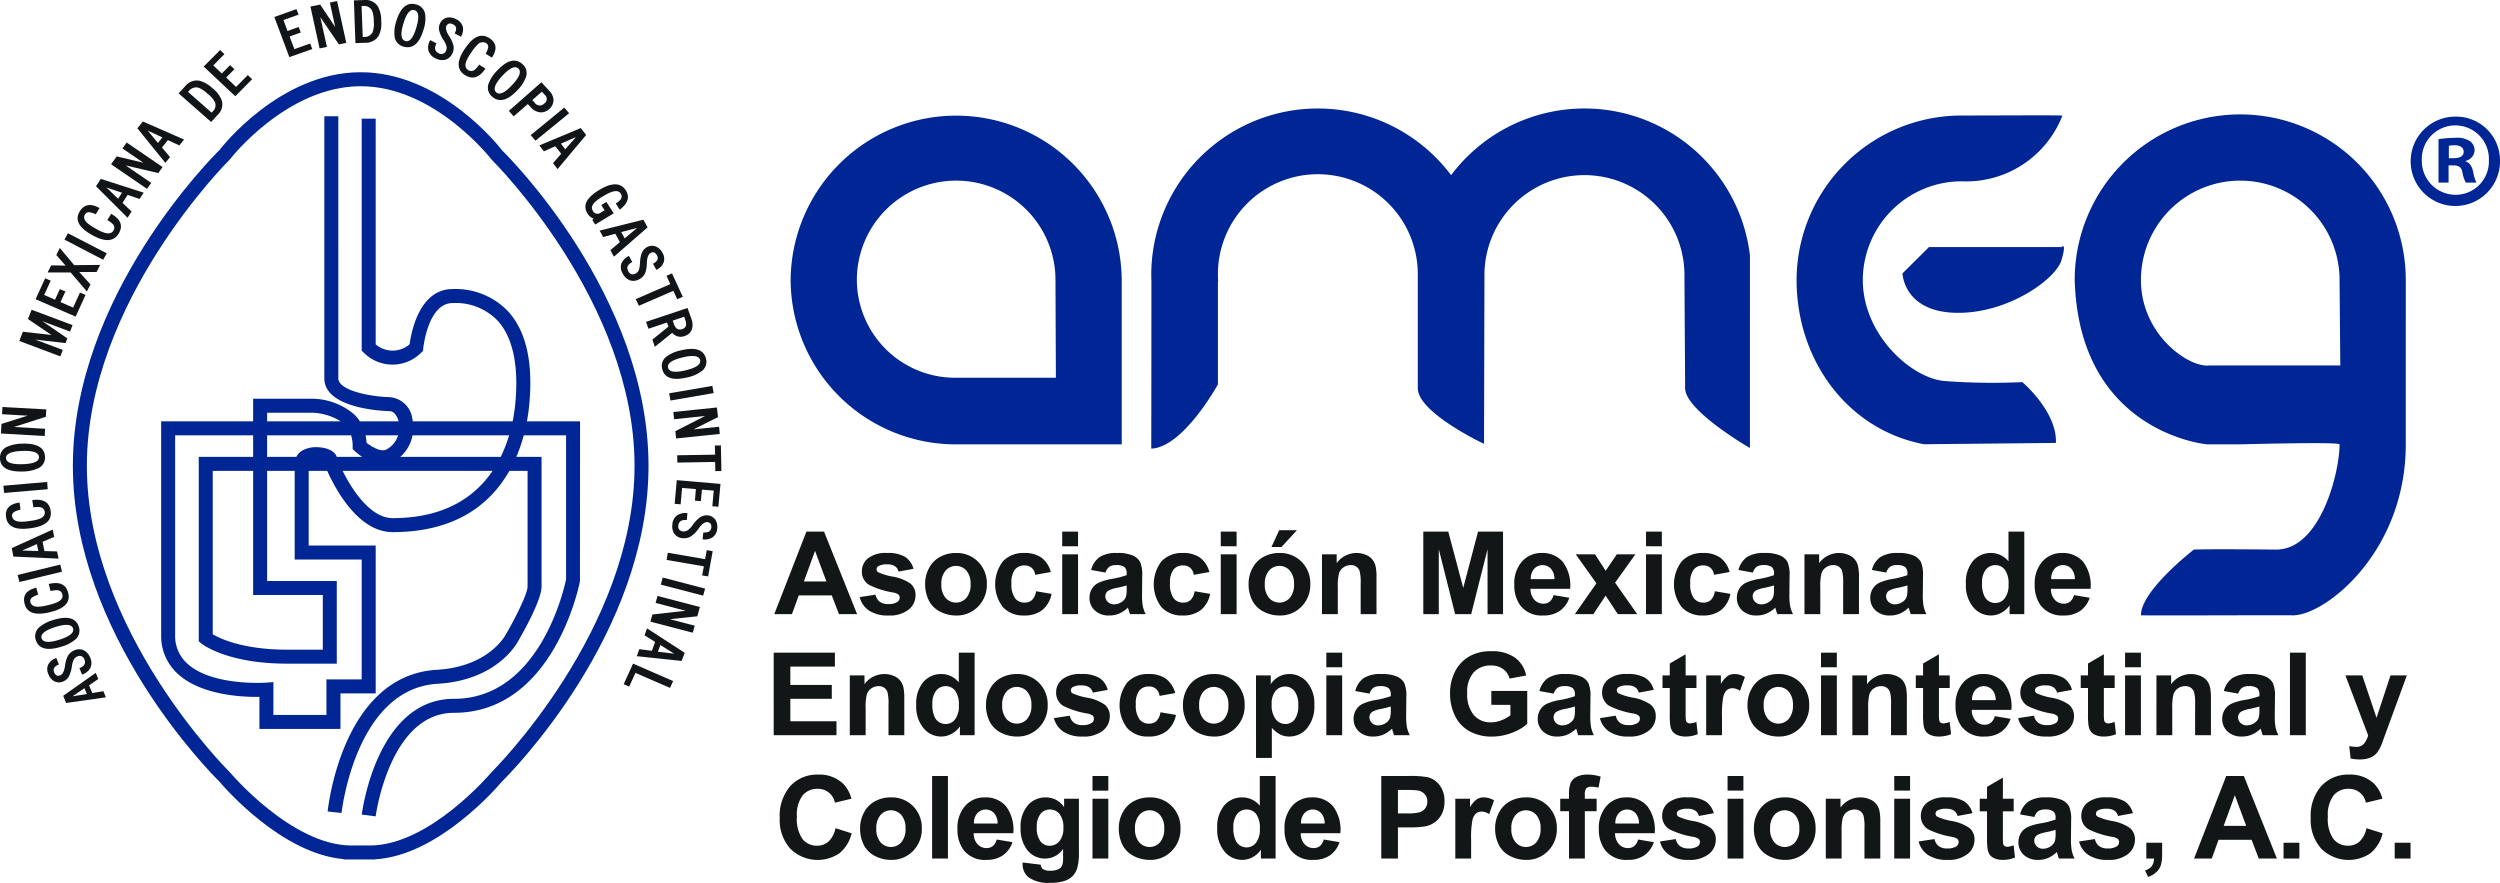
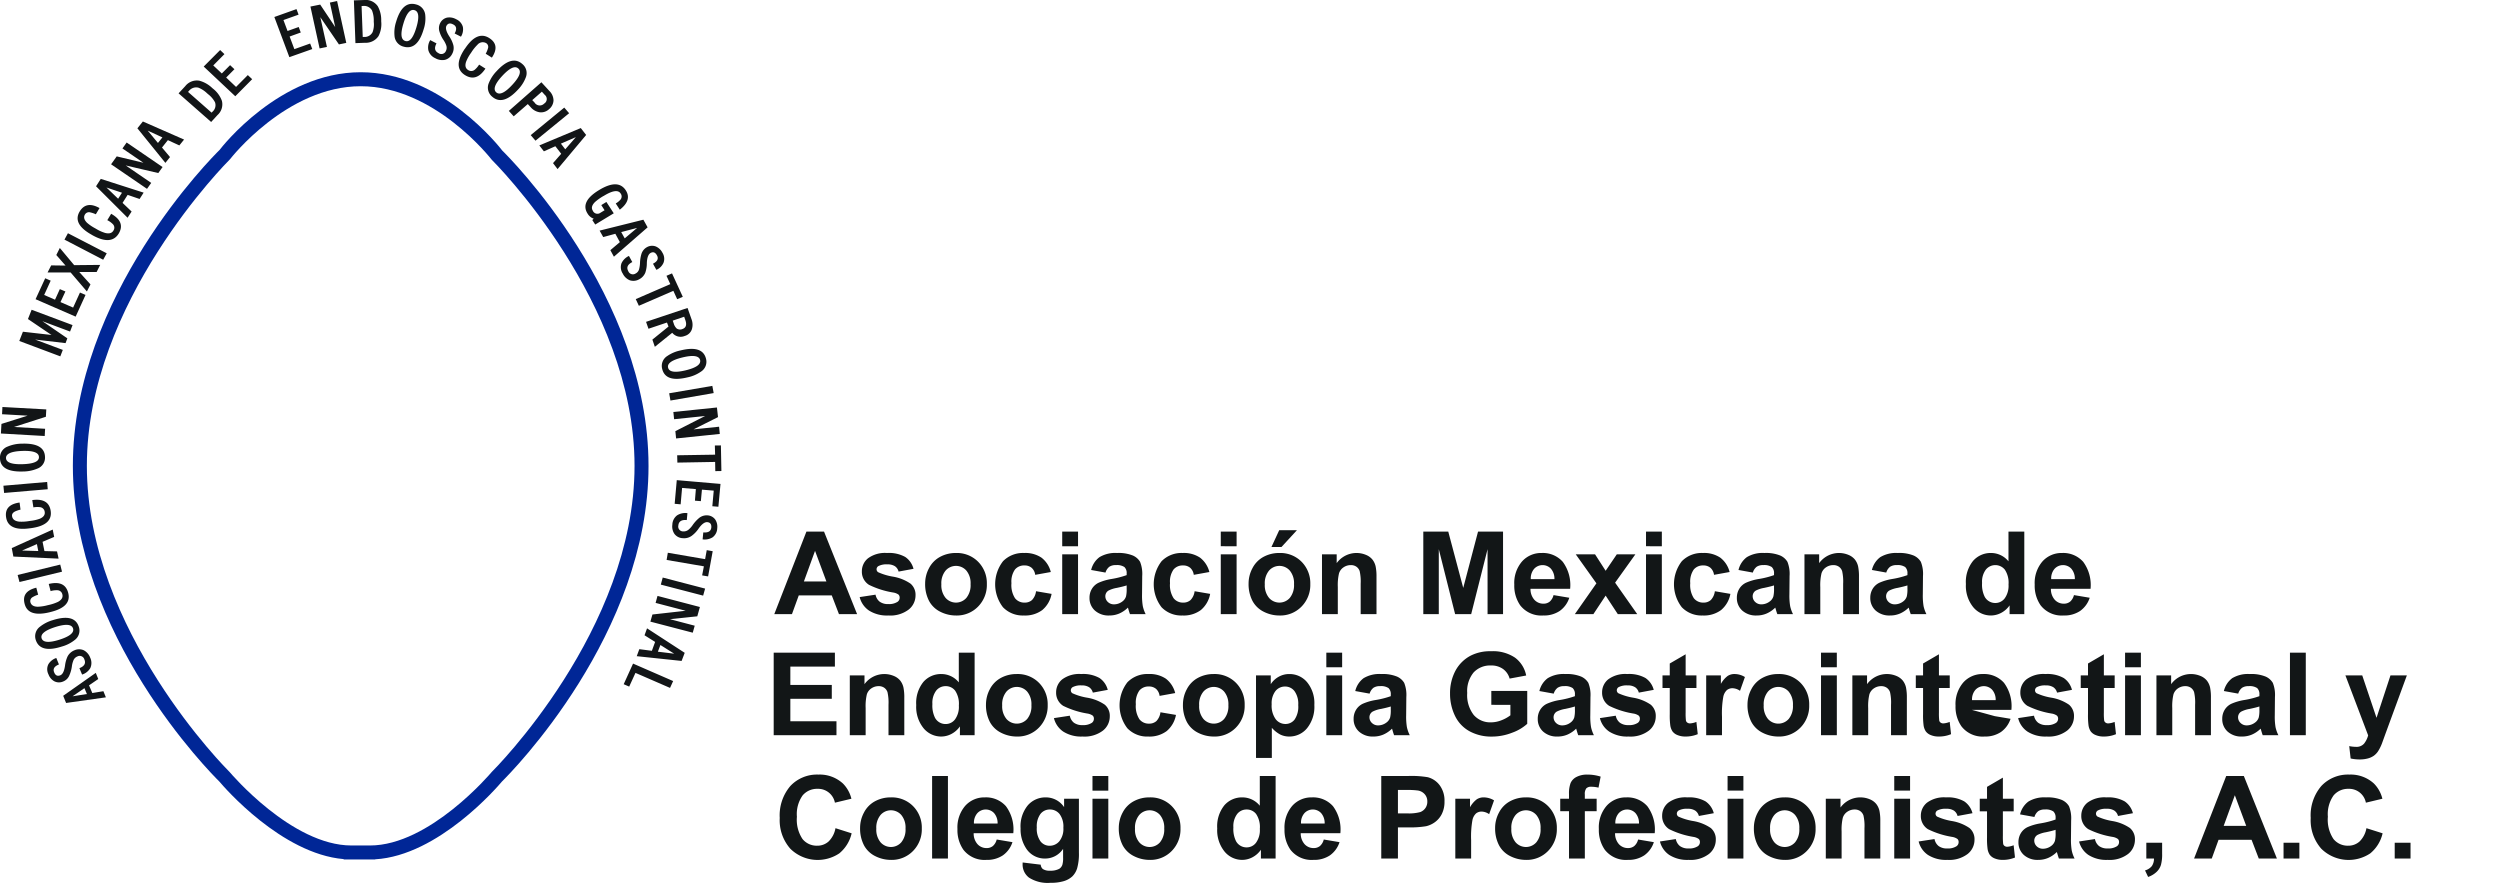
<svg xmlns="http://www.w3.org/2000/svg" data-name="Layer 1" width="260.297" height="91.916" viewBox="0 0 260.297 91.916">
  <path d="M10.23 70.7l-.96.657.34.8 1.155-.19.259.639-4.143.586-.302-.747 3.394-2.386zm-2.676 1.797l1.494-.236-.256-.611zm1.835-4.025a1.279 1.279 0 01.012 1.092 1.538 1.538 0 01-.853.672l-.281-.666c.508-.196.692-.498.522-.897a.51.51 0 00-.743-.318.722.722 0 00-.41.426 2.456 2.456 0 00-.154.616 3.41 3.41 0 01-.26.92 1.145 1.145 0 01-.643.638 1.071 1.071 0 01-.922-.02 1.331 1.331 0 01-.61-.722 1.157 1.157 0 01-.01-1.051 1.521 1.521 0 01.825-.654l.275.675c-.48.191-.647.457-.498.818.128.323.34.428.622.316.263-.093.424-.433.51-1.015a3.175 3.175 0 01.27-.965 1.392 1.392 0 01.712-.63 1.178 1.178 0 01.973 0 1.445 1.445 0 01.663.765zM8.2 65.24a1.22 1.22 0 01-.424 1.399 3.742 3.742 0 01-1.347.68c-1.492.477-2.385.251-2.698-.667a1.23 1.23 0 01.433-1.402 3.857 3.857 0 011.344-.684c1.493-.469 2.386-.243 2.691.674zm-3.865 1.225c.151.433.763.483 1.856.138 1.082-.345 1.553-.736 1.412-1.177-.147-.436-.761-.483-1.854-.138-1.079.347-1.556.74-1.414 1.177zm2.767-4.734q.376 1.456-1.855 1.994l-.1.027c-1.488.356-2.345.061-2.584-.888-.224-.862.178-1.419 1.217-1.674l.192.73a2.544 2.544 0 00-.563.247.47.47 0 00-.246.525c.079.31.338.478.777.48a4.462 4.462 0 001.015-.157l.143-.032a4.615 4.615 0 00.942-.318c.378-.21.532-.464.454-.773a.542.542 0 00-.523-.438 2.122 2.122 0 00-.702.093l-.194-.745c1.124-.27 1.795.035 2.027.93zm-.645-2.209l-4.428 1.077-.193-.734 4.436-1.081.185.738zm-.818-3.62l-1.207.512.194.963 1.313.034.162.753-4.708-.216-.168-.882 4.265-1.928zm-3.347 1.419l1.693.052-.143-.724zM5.278 53.2c.142.988-.541 1.588-2.056 1.793l-.11.012c-1.503.214-2.334-.176-2.477-1.148-.131-.875.344-1.385 1.404-1.534l.096.738a3.054 3.054 0 00-.567.19c-.246.13-.343.29-.31.5.051.32.29.507.727.561a4.554 4.554 0 001.026-.056l.143-.023a4.108 4.108 0 00.971-.216c.4-.165.581-.41.53-.722a.548.548 0 00-.469-.487 2.281 2.281 0 00-.71.02l-.117-.76q1.72-.233 1.919 1.132zm-.309-2.261l-4.542.387-.072-.753 4.555-.392.059.758zm-.284-3.374a1.216 1.216 0 01-.802 1.229 3.892 3.892 0 01-1.483.297c-1.565.052-2.369-.405-2.4-1.366a1.223 1.223 0 01.807-1.234 3.832 3.832 0 011.485-.297q2.344-.078 2.393 1.37zm-4.06.135c.02.456.6.668 1.745.63 1.142-.039 1.704-.283 1.684-.745-.01-.462-.594-.674-1.737-.634-1.139.041-1.704.29-1.693.75zm4.152-4.307l-3.316 1.063 3.235.188-.042.753-4.56-.261.057-.998 2.727-.858-2.664-.15.038-.754 4.568.253-.043.764zm2.517-8.872l-2.881-1.078 2.598 1.785-.186.498-3.171-.372 2.886 1.078-.261.672-4.271-1.603.377-.961 2.974.337-2.449-1.659.382-.965 4.262 1.595-.26.673zm.582-1.553l-4.174-1.815 1.004-2.179.572.248-.68 1.49 1.131.493.5-1.102.582.245-.514 1.106 1.316.572.713-1.566.58.248-1.03 2.26zm2.185-4.647H8.253l1.167 1.291-.372.736-1.695-1.982H4.955l.375-.734 1.495.019-.963-1.099.367-.734 1.495 1.79 2.707-.027-.37.74zm.682-1.277l-4.031-2.095.361-.665 4.04 2.089-.37.671zm1.627-2.742c-.514.862-1.439.922-2.76.18l-.09-.054c-1.32-.742-1.735-1.543-1.233-2.394q.689-1.152 2.075-.369l-.385.646a2.793 2.793 0 00-.57-.196.49.49 0 00-.557.209c-.173.275-.095.57.219.877a4.556 4.556 0 00.84.57l.124.072a4.127 4.127 0 00.91.409c.41.107.71.032.87-.25a.521.521 0 00-.066-.667 2.152 2.152 0 00-.576-.411l.403-.665c.995.563 1.263 1.244.796 2.043zm2.164-3.584l-1.245-.428-.529.834.943.9-.42.648L10 19.395l.493-.77 4.463 1.432zm-3.451-1.196l1.216 1.171.402-.625zm5.396-1.503l-3.389-.792 2.655 1.816-.439.62-3.741-2.557.589-.824 2.779.666-2.184-1.491.439-.619 3.739 2.556-.448.625zm2.193-2.878l-1.193-.55-.612.77.834.992-.482.606-2.915-3.6.571-.71 4.29 1.883zm-3.292-1.54l1.065 1.284.465-.58zm7.263-1.618l-.658.718-3.392-2.982.691-.745a1.532 1.532 0 011.476-.57 3.09 3.09 0 011.353.776l.074.06a2.83 2.83 0 01.919 1.266 1.498 1.498 0 01-.463 1.477zm-1.07-2.257a2.792 2.792 0 00-.913-.598.953.953 0 00-.99.344l-.093.097 2.454 2.16.095-.099a.896.896 0 00.261-.978 2.596 2.596 0 00-.694-.824zm2.925.296L21.21 6.93l1.711-1.72.447.426-1.164 1.178.891.835.862-.865.452.422-.86.868 1.03.977 1.223-1.232.455.426-1.759 1.777zm5.629-4.07L28.564 1.77 30.87.947l.218.579-1.576.56.426 1.14 1.163-.415.214.573-1.159.419.493 1.314 1.643-.586.222.576-2.387.845zm5.161-1.328l-1.936-2.833.687 3.095-.764.156-.954-4.36 1.017-.205 1.561 2.338-.554-2.546.752-.162.956 4.358-.765.159zm2.704-.17l-.985.037-.16-4.453L37.89.002a1.53 1.53 0 011.443.648 2.928 2.928 0 01.359 1.481v.092a2.74 2.74 0 01-.28 1.53 1.595 1.595 0 01-1.42.701zm.925-2.323a2.828 2.828 0 00-.188-1.052.95.95 0 00-.94-.456l-.141.007.12 3.221.129-.005a.927.927 0 00.9-.506 2.348 2.348 0 00.12-1.055zm3.111 2.727a1.244 1.244 0 01-.952-1.128 3.61 3.61 0 01.169-1.468c.433-1.468 1.13-2.067 2.074-1.8a1.246 1.246 0 01.96 1.13 3.512 3.512 0 01-.173 1.468q-.649 2.197-2.078 1.798zm1.122-3.802c-.45-.128-.84.347-1.153 1.417-.32 1.07-.252 1.67.215 1.799.447.126.823-.346 1.141-1.418.32-1.074.248-1.674-.203-1.798zm2.17 5.003a1.261 1.261 0 01-.72-.83 1.456 1.456 0 01.196-1.052l.653.34c-.252.474-.191.809.202 1.014a.516.516 0 00.778-.229.735.735 0 00.033-.58 2.561 2.561 0 00-.291-.565 3.186 3.186 0 01-.414-.869 1.158 1.158 0 01.076-.89 1.062 1.062 0 01.72-.565 1.424 1.424 0 01.942.17 1.225 1.225 0 01.7.808 1.448 1.448 0 01-.2 1.009l-.658-.334c.246-.45.2-.768-.154-.942-.322-.169-.543-.12-.695.138-.129.24-.026.602.285 1.096a3.11 3.11 0 01.426.912 1.265 1.265 0 01-.126.93 1.148 1.148 0 01-.743.611 1.465 1.465 0 01-1.01-.172zm3.086 1.756q-1.279-.816-.042-2.693l.067-.085c.828-1.248 1.673-1.606 2.51-1.074q1.146.727.272 2.037l-.642-.406a2.53 2.53 0 00.231-.545.46.46 0 00-.177-.554.715.715 0 00-.916.168 4.442 4.442 0 00-.631.786l-.081.118a4.098 4.098 0 00-.467.862c-.137.402-.063.69.207.86a.565.565 0 00.691-.027 2.17 2.17 0 00.456-.534l.658.416c-.632.95-1.342 1.17-2.136.67zm2.838 2.25a1.212 1.212 0 01-.35-1.414 3.853 3.853 0 01.822-1.254c1.042-1.13 1.937-1.379 2.666-.733a1.214 1.214 0 01.352 1.423 3.735 3.735 0 01-.81 1.252c-1.045 1.128-1.942 1.373-2.68.726zm2.714-2.94c-.345-.307-.9-.047-1.671.784-.767.829-.963 1.396-.62 1.704.347.31.913.044 1.673-.782.771-.833.973-1.396.618-1.706zm1.315 4.056l-.32-.346-1.466 1.277-.507-.565 3.389-2.982.832.907a1.414 1.414 0 01.43.98 1.237 1.237 0 01-.464.915 1.222 1.222 0 01-.957.327 1.527 1.527 0 01-.937-.513zm1.446-1.305l-.3-.332-1.003.88.24.249a.634.634 0 001 .113.554.554 0 00.063-.91zm-1.463 4.192l3.494-2.866.507.587-3.502 2.86-.499-.581zm2.324 2.916l.852-.973-.609-.786-1.194.532-.475-.616 4.317-1.808.557.72-2.975 3.552zm2.381-2.709l-1.56.68.453.59zm1.707 8.635l.148-.142a1.197 1.197 0 01-.635-.523c-.532-.828-.14-1.649 1.186-2.451 1.329-.812 2.253-.803 2.793.029q.651 1.018-.628 2.01l-.422-.65a1.809 1.809 0 00.501-.406.508.508 0 00.01-.627c-.249-.4-.84-.318-1.752.242l-.063.03a5.58 5.58 0 00-.851.609c-.333.33-.41.63-.233.905a.522.522 0 00.792.219l.433-.264-.342-.537.531-.327.767 1.182-1.928 1.17zm1.882 3.137l.989-.837-.47-.87-1.263.343-.376-.672 4.557-1.136.442.795-3.51 3.058zm2.787-2.318l-1.656.435.364.654zm-1.495 4.758a1.21 1.21 0 01-.132-1.078 1.572 1.572 0 01.775-.762l.35.638c-.492.248-.63.564-.422.944a.515.515 0 00.771.245.694.694 0 00.363-.47 3.066 3.066 0 00.09-.624 3.643 3.643 0 01.15-.947 1.21 1.21 0 01.57-.697 1.074 1.074 0 01.922-.075 1.407 1.407 0 01.697.66 1.177 1.177 0 01.108 1.04 1.424 1.424 0 01-.743.733l-.353-.636c.466-.24.601-.527.414-.869-.17-.31-.38-.395-.65-.26-.244.13-.382.484-.404 1.064a3.097 3.097 0 01-.158.994 1.353 1.353 0 01-.643.695 1.203 1.203 0 01-.97.102 1.414 1.414 0 01-.735-.697zm5.268 1.795l-3.592 1.556-.323-.695 3.597-1.56-.399-.868.577-.25 1.122 2.439-.585.249-.397-.871zm-2.185 5.077l1.68-1.36-.161-.417-1.925.647-.253-.72 4.321-1.445.406 1.154a1.588 1.588 0 01.042 1.07 1.074 1.074 0 01-.743.692 1.114 1.114 0 01-1.299-.332l-1.812 1.462zm3.423-2.06l-.113-.322-1.19.406.101.293a1.133 1.133 0 00.32.536.629.629 0 00.594.044c.37-.13.473-.447.288-.956zm-2.395 5.138a1.213 1.213 0 01.524-1.37 3.764 3.764 0 011.39-.583c1.52-.374 2.394-.086 2.637.848a1.216 1.216 0 01-.53 1.369 3.756 3.756 0 01-1.392.59c-1.517.368-2.39.083-2.629-.854zm3.94-.96c-.12-.44-.735-.53-1.847-.258-1.1.268-1.602.627-1.481 1.071q.165.667 1.83.266c1.11-.27 1.606-.627 1.498-1.08zm-3.218 3.47l4.492-.77.14.749-4.501.777-.131-.756zm.643 3.944l3.098-1.579-3.229.336-.077-.753 4.536-.469.113 1.001-2.547 1.277 2.658-.276.074.752-4.549.471-.077-.76zm4.14 3.204l-3.931.07-.02-.763 3.949-.063-.027-.954.63-.009.052 2.666-.635.011-.018-.958zm-3.993 1.896l4.553.393-.221 2.377-.63-.052.147-1.626-1.229-.102-.111 1.198-.618-.05.097-1.204-1.434-.122-.151 1.707-.622-.056.219-2.463zm-.461 4.644a1.263 1.263 0 01.492-.977 1.614 1.614 0 011.078-.23l-.066.72c-.55-.05-.84.14-.881.57a.503.503 0 00.522.611.771.771 0 00.56-.198 2.28 2.28 0 00.42-.476 3.803 3.803 0 01.652-.715 1.25 1.25 0 01.874-.282 1.066 1.066 0 01.81.429 1.342 1.342 0 01.213.913 1.211 1.211 0 01-.48.943 1.563 1.563 0 01-1.043.216l.07-.724c.52.043.79-.121.836-.503.03-.352-.116-.539-.415-.566-.27-.025-.584.205-.92.686a3.094 3.094 0 01-.706.737 1.338 1.338 0 01-.925.246 1.132 1.132 0 01-.858-.426 1.359 1.359 0 01-.233-.974zm3.284 4.329l-3.881-.663.126-.75 3.883.665.169-.936.621.11-.479 2.625-.622-.106.183-.945zm-4.285 1.168l4.413 1.151-.205.732-4.407-1.147.199-.736zm-1.072 3.848l3.461-.388-3.131-.819.199-.728 4.413 1.155-.271.969-2.842.3 2.574.677-.204.728-4.413-1.152.214-.742zm-1.365 3.61l1.307.17.338-.925-1.102-.69.261-.724 3.922 2.55-.323.844-4.672-.494zm3.63.47l-1.434-.905-.264.697zm-4.282 1.032l4.173 1.818-.323.713-3.599-1.564-.653 1.428-.573-.248.975-2.147z" fill="#121517" />
  <path d="M67.523 48.505c0-17.726-14.666-32.287-15.22-32.82-.255-.333-6.332-8.164-14.747-8.164-8.417 0-14.501 7.831-14.688 8.086-.625.611-15.281 15.174-15.281 32.898 0 17.562 14.388 32.02 15.258 32.875.482.573 6.47 7.516 12.94 8.07v.04h3.276v-.019c6.601-.383 12.767-7.578 13.203-8.099.951-.938 15.26-15.36 15.26-32.867zM38.518 88.031h-1.923c-6.218 0-12.593-7.54-12.658-7.616l-.05-.054C23.74 80.217 9.044 65.62 9.044 48.505c0-17.104 14.696-31.71 14.912-31.934.057-.078 5.912-7.593 13.6-7.593 7.686 0 13.531 7.515 13.657 7.67.148.146 14.854 14.74 14.854 31.857 0 17.1-14.706 31.712-14.854 31.856l-.048.054c-.064.077-6.432 7.616-12.647 7.616z" fill="#002696" />
-   <path d="M60.384 60.514l.011-16.647h-5.532c.106-.573.176-1.096.224-1.551.456-4.456-.27-7.778-2.162-9.873a7.553 7.553 0 00-5.801-2.346c-3.478 0-4.312 4.53-4.473 5.747a2.708 2.708 0 01-3.535.01V12.353h-1.458v24.166l.233.215a4.216 4.216 0 005.96-.012l.195-.187.023-.271c.005-.047.485-4.709 3.055-4.709a6.05 6.05 0 014.719 1.865c1.58 1.75 2.2 4.775 1.793 8.748-.05.489-.131 1.066-.258 1.7H42.983a3.862 3.862 0 00-.063-.33 2.567 2.567 0 00-2.356-2.187h-.003c-2.151-.06-5.335-.726-5.335-1.957V12.102h-1.457v27.29c0 3.138 6.063 3.397 6.774 3.416.51 0 .834.567.956 1.06h-4.033a4.21 4.21 0 00-.575-.711 6.878 6.878 0 00-4.437-1.644h-6.098v2.354H16.78v22.226a5.314 5.314 0 001.716 4.055c2.424 2.248 6.747 2.438 8.514 2.41v3.336h8.438v-3.696h3.669V56.802H32.14v-7.776h1.93c.88 1.96 3.254 6.378 6.813 6.378 6.698 0 10.26-3.046 12.153-6.378h1.894v12.031c0 .787-1.325 3.401-2.284 5.036-.072.135-1.822 3.333-7.15 3.644-9.789.56-11.322 14.176-11.383 14.755l1.45.152c.013-.129 1.45-12.96 10.018-13.452 6.197-.361 8.273-4.262 8.34-4.393.412-.702 2.466-4.276 2.466-5.742V47.57h-2.63a16.78 16.78 0 00.777-2.245h4.406v14.989c-.193.945-2.747 12.446-11.676 12.446-7.958 0-9.534 11.56-9.597 12.054l1.445.185c.013-.109 1.464-10.782 8.152-10.782 10.481 0 13.096-13.562 13.12-13.702zm-18.932-15.19a2.47 2.47 0 01-1.245 1.486c-.543.277-1.492-.278-2.043-.71a5.187 5.187 0 00-.104-.776zm-4.733 1.12v.316l.232.216a6.037 6.037 0 00.758.593H35.06c-.22-.69-1.204-1.01-2.127-1.01a2.96 2.96 0 00-1.402.32 1.642 1.642 0 00-.678.69h-3.042v-2.245h8.743a3.651 3.651 0 01.164 1.12zm-8.907-3.474h4.65a5.975 5.975 0 013.01.897h-7.66zm9.846 15.288v12.483h-3.67v3.696h-5.52v-3.419l-.783.059c-.054.004-5.632.383-8.2-2a3.857 3.857 0 01-1.25-2.984v-20.77h8.121v2.246h-5.662v19.207l.27.22c.106.087 2.67 2.103 8.94 2.103h5.162v-8.603h-7.254v-11.47h2.87v9.232zm-4.048 3.695v5.69h-3.706c-4.6 0-6.996-1.155-7.753-1.604V49.026h4.205v12.927zm7.272-8.006c-2.269 0-4.183-2.855-5.205-4.92h15.61c-1.804 2.66-4.943 4.92-10.405 4.92zm.79-6.378a3.935 3.935 0 001.28-2.245h10.059a14.466 14.466 0 01-.879 2.245zm47.543-18.422a10.34 10.34 0 0120.68 0l.042 10.183H99.559a10.229 10.229 0 01-10.344-10.183zm-6.895 0a17.18 17.18 0 0017.239 17.118h17.234V29.147a17.237 17.237 0 00-34.473 0zm121.972-10.268a10.74 10.74 0 0010.442-6.841c-.426-.057-6.652-.01-10.442-.01a17.18 17.18 0 00-17.235 17.119c0 8.349 5.308 15.6 13.268 17.107l13.734-.138c.136-3.265-3.496-6.331-3.496-6.331a66.713 66.713 0 01-8.18-.12c-3.441-.353-8.429-4.84-8.429-10.518a10.3 10.3 0 0110.338-10.268zm18.62 10.268a10.34 10.34 0 0120.68.003l.077 8.902h-13.66c-2.146.235-7.097-3.228-7.097-8.905zm-6.897 0c.461 15.976 13.793 17.118 13.793 17.118h3.438s10.347-.28 10.347 0c0 2.969-2.005 10.956-6.586 10.956-7.476-.068-8.583 0-8.583 0s-5.534 4.274-5.512 6.847c2.742.032 15.185-.033 15.822 0 3.373 0 11.753-6.58 11.753-17.803V29.15a17.236 17.236 0 00-34.472-.003z" fill="#002696" />
-   <path d="M200.845 25.723l-2.758 2.741s.11 3.974 5.52 4.105c5.407.132 10.444-3.494 11.03-5.48.582-1.977 0-1.366 0-1.366zm-25.491 3.62a9.49 9.49 0 00.03-.695v.695zm-20.77 0h-.027v-.695c0 .239.008.458.026.695zm-6.99 0c.01-.237.024-.456.024-.695v.695zm34.606-2.776a17.355 17.355 0 00-31.114-8.329 17.342 17.342 0 00-31.219 10.41l.016.695c0 11.11-.016 17.368-.016 17.368 3.348-.136 6.94-6.69 6.94-6.69V29.343h.027c-.012-.237-.027-.456-.027-.695a10.406 10.406 0 1120.811 0c0 .239-.013.458-.024.695h.024v11.11c.067 2.554 6.898 5.761 6.898 5.761l.041-16.871h.026a8.916 8.916 0 01-.026-.695 10.414 10.414 0 0120.828 0c0 .239-.014.458-.03.695h.03l.07 11.11c.064 2.348 6.745 6.193 6.745 6.193z" fill="#002696" />
-   <path d="M86.989 86.23l1.682.533a3.773 3.773 0 01-1.287 2.09 4.05 4.05 0 01-5.097-.486 4.476 4.476 0 01-1.102-3.199 4.697 4.697 0 011.108-3.332 3.797 3.797 0 012.914-1.187 3.574 3.574 0 012.561.932 3.391 3.391 0 01.88 1.582l-1.718.411a1.777 1.777 0 00-1.812-1.442 1.955 1.955 0 00-1.55.686 3.362 3.362 0 00-.595 2.222 3.603 3.603 0 00.586 2.321 1.902 1.902 0 001.524.692 1.742 1.742 0 001.19-.44 2.558 2.558 0 00.716-1.384zm2.563-.042a3.365 3.365 0 01.404-1.588 2.78 2.78 0 011.146-1.173 3.399 3.399 0 011.656-.404 3.107 3.107 0 012.316.918 3.17 3.17 0 01.903 2.318 3.207 3.207 0 01-.912 2.342 3.08 3.08 0 01-2.295.93 3.615 3.615 0 01-1.633-.388 2.658 2.658 0 01-1.181-1.134 3.781 3.781 0 01-.404-1.82zm1.688.089a2.063 2.063 0 00.44 1.419 1.438 1.438 0 002.165 0 2.092 2.092 0 00.438-1.43 2.055 2.055 0 00-.438-1.408 1.438 1.438 0 00-2.166 0 2.063 2.063 0 00-.439 1.419zm5.81 3.113v-8.594h1.648v8.594zm6.725-1.982l1.641.276a2.688 2.688 0 01-1 1.375 2.937 2.937 0 01-1.708.471 2.785 2.785 0 01-2.404-1.06 3.565 3.565 0 01-.615-2.146 3.436 3.436 0 01.81-2.424 2.664 2.664 0 012.045-.877 2.762 2.762 0 012.192.918 4.06 4.06 0 01.768 2.81h-4.127a1.666 1.666 0 00.398 1.14 1.248 1.248 0 00.95.409 1.01 1.01 0 00.651-.212 1.298 1.298 0 00.399-.68zm.094-1.665a1.588 1.588 0 00-.37-1.087 1.19 1.19 0 00-1.747.02 1.523 1.523 0 00-.346 1.067zm2.609 4.057l1.882.229a.642.642 0 00.217.451 1.242 1.242 0 00.739.176 1.919 1.919 0 00.966-.194.797.797 0 00.329-.416 2.486 2.486 0 00.077-.756v-.909a2.231 2.231 0 01-1.865 1.009 2.295 2.295 0 01-1.987-1.061 3.612 3.612 0 01-.575-2.087 3.433 3.433 0 01.754-2.393 2.431 2.431 0 011.872-.826 2.28 2.28 0 011.906 1.014v-.874h1.542v5.588a5.556 5.556 0 01-.182 1.647 2.036 2.036 0 01-.51.856 2.26 2.26 0 01-.876.487 4.624 4.624 0 01-1.387.175 3.592 3.592 0 01-2.245-.542 1.703 1.703 0 01-.663-1.374c0-.055.002-.122.006-.2zm1.472-3.652a2.244 2.244 0 00.384 1.45 1.186 1.186 0 00.947.461 1.309 1.309 0 001.02-.472 2.058 2.058 0 00.416-1.399 2.181 2.181 0 00-.399-1.436 1.269 1.269 0 00-1.008-.468 1.217 1.217 0 00-.976.46 2.16 2.16 0 00-.384 1.404zm5.798-3.828v-1.524h1.648v1.524zm0 7.07v-6.227h1.648v6.227zm2.739-3.202a3.373 3.373 0 01.404-1.588 2.783 2.783 0 011.147-1.173 3.4 3.4 0 011.656-.404 3.105 3.105 0 012.315.918 3.17 3.17 0 01.903 2.318 3.207 3.207 0 01-.912 2.342 3.078 3.078 0 01-2.294.93 3.611 3.611 0 01-1.633-.388 2.659 2.659 0 01-1.182-1.134 3.79 3.79 0 01-.404-1.82zm1.688.089a2.066 2.066 0 00.44 1.419 1.438 1.438 0 002.166 0 2.092 2.092 0 00.437-1.43 2.055 2.055 0 00-.437-1.408 1.438 1.438 0 00-2.166 0 2.067 2.067 0 00-.44 1.419zm14.64 3.113h-1.53v-.915a2.473 2.473 0 01-.9.794 2.308 2.308 0 01-1.046.261 2.373 2.373 0 01-1.838-.864 3.52 3.52 0 01-.765-2.412 3.48 3.48 0 01.744-2.408 2.43 2.43 0 011.882-.823 2.332 2.332 0 011.806.868v-3.095h1.647zm-4.397-3.248a2.85 2.85 0 00.276 1.442 1.244 1.244 0 001.114.645 1.211 1.211 0 00.967-.484 2.235 2.235 0 00.398-1.445 2.443 2.443 0 00-.386-1.545 1.225 1.225 0 00-.991-.471 1.238 1.238 0 00-.982.465 2.11 2.11 0 00-.396 1.393zm9.41 1.266l1.642.276a2.697 2.697 0 01-1 1.375 2.939 2.939 0 01-1.709.471 2.783 2.783 0 01-2.403-1.06 3.56 3.56 0 01-.616-2.146 3.44 3.44 0 01.809-2.424 2.665 2.665 0 012.046-.877 2.764 2.764 0 012.193.918 4.06 4.06 0 01.768 2.81h-4.127a1.663 1.663 0 00.398 1.14 1.245 1.245 0 00.95.409 1.01 1.01 0 00.65-.212 1.303 1.303 0 00.4-.68zm.094-1.665a1.584 1.584 0 00-.37-1.087 1.189 1.189 0 00-1.746.02 1.52 1.52 0 00-.346 1.067zm5.894 3.647v-8.594h2.784a10.079 10.079 0 012.064.128 2.257 2.257 0 011.237.841 2.67 2.67 0 01.498 1.674 2.8 2.8 0 01-.288 1.331 2.356 2.356 0 01-.73.847 2.525 2.525 0 01-.899.408 9.94 9.94 0 01-1.8.123h-1.131v3.242zm1.735-7.14v2.438h.95a4.489 4.489 0 001.371-.135 1.14 1.14 0 00.542-.422 1.153 1.153 0 00.197-.668 1.111 1.111 0 00-.276-.774 1.198 1.198 0 00-.697-.381 8.409 8.409 0 00-1.25-.059zm7.621 7.14h-1.646v-6.227h1.53v.886a2.652 2.652 0 01.706-.826 1.3 1.3 0 01.712-.2 2.09 2.09 0 011.084.31l-.51 1.437a1.445 1.445 0 00-.773-.27.913.913 0 00-.587.191 1.302 1.302 0 00-.378.689 9.758 9.758 0 00-.138 2.087zm2.498-3.202a3.364 3.364 0 01.405-1.588 2.78 2.78 0 011.146-1.173 3.4 3.4 0 011.656-.404 3.107 3.107 0 012.316.918 3.17 3.17 0 01.903 2.318 3.207 3.207 0 01-.912 2.342 3.08 3.08 0 01-2.295.93 3.614 3.614 0 01-1.633-.388 2.657 2.657 0 01-1.18-1.134 3.78 3.78 0 01-.405-1.82zm1.69.089a2.063 2.063 0 00.439 1.419 1.438 1.438 0 002.166 0 2.091 2.091 0 00.437-1.43 2.055 2.055 0 00-.437-1.408 1.438 1.438 0 00-2.166 0 2.063 2.063 0 00-.44 1.419zm5.089-3.114h.914v-.468a3.115 3.115 0 01.167-1.172 1.32 1.32 0 01.616-.63 2.36 2.36 0 011.134-.244 4.572 4.572 0 011.377.211l-.223 1.149a3.272 3.272 0 00-.756-.094.674.674 0 00-.512.167.967.967 0 00-.156.642v.44h1.231v1.295h-1.23v4.93h-1.648v-4.93h-.914zm8.107 4.245l1.642.276a2.688 2.688 0 01-1 1.375 2.937 2.937 0 01-1.709.471 2.785 2.785 0 01-2.403-1.06 3.566 3.566 0 01-.616-2.146 3.436 3.436 0 01.81-2.424 2.664 2.664 0 012.046-.877 2.762 2.762 0 012.192.918 4.06 4.06 0 01.768 2.81h-4.127a1.667 1.667 0 00.398 1.14 1.248 1.248 0 00.95.409 1.01 1.01 0 00.65-.212 1.299 1.299 0 00.4-.68zm.095-1.665a1.588 1.588 0 00-.37-1.087 1.19 1.19 0 00-1.747.02 1.523 1.523 0 00-.346 1.067zm2.181 1.871l1.653-.253a1.21 1.21 0 00.428.73 1.447 1.447 0 00.903.25 1.63 1.63 0 00.962-.235.525.525 0 00.216-.44.432.432 0 00-.117-.31 1.314 1.314 0 00-.551-.218 8.893 8.893 0 01-2.527-.803 1.604 1.604 0 01-.738-1.4 1.725 1.725 0 01.639-1.36 2.98 2.98 0 011.98-.552 3.46 3.46 0 011.9.416 2.132 2.132 0 01.857 1.231l-1.554.288a.959.959 0 00-.378-.557 1.385 1.385 0 00-.794-.193 1.786 1.786 0 00-.933.181.391.391 0 00-.188.334.364.364 0 00.165.3 6.154 6.154 0 001.538.462 4.595 4.595 0 011.839.733 1.524 1.524 0 01.515 1.225 1.88 1.88 0 01-.715 1.472 3.163 3.163 0 01-2.116.615 3.474 3.474 0 01-2.014-.515 2.381 2.381 0 01-.97-1.401zm7.042-5.294v-1.524h1.647v1.524zm0 7.07v-6.227h1.647v6.227zm2.738-3.202a3.373 3.373 0 01.404-1.588 2.782 2.782 0 011.147-1.173 3.4 3.4 0 011.656-.404 3.105 3.105 0 012.315.918 3.17 3.17 0 01.903 2.318 3.207 3.207 0 01-.912 2.342 3.078 3.078 0 01-2.294.93 3.611 3.611 0 01-1.633-.388 2.658 2.658 0 01-1.182-1.134 3.79 3.79 0 01-.404-1.82zm1.688.089a2.066 2.066 0 00.44 1.419 1.438 1.438 0 002.166 0 2.092 2.092 0 00.437-1.43 2.055 2.055 0 00-.437-1.408 1.438 1.438 0 00-2.166 0 2.067 2.067 0 00-.44 1.419zm11.474 3.113h-1.647v-3.178a4.916 4.916 0 00-.106-1.304.918.918 0 00-.343-.46.985.985 0 00-.572-.164 1.325 1.325 0 00-.767.234 1.186 1.186 0 00-.467.621 5.371 5.371 0 00-.126 1.43v2.82H190.1v-6.226h1.53v.915a2.55 2.55 0 013.049-.858 1.677 1.677 0 01.683.5 1.82 1.82 0 01.322.692 5.186 5.186 0 01.091 1.108zm1.454-7.07v-1.524h1.648v1.524zm0 7.07v-6.227h1.648v6.227zm2.54-1.776l1.652-.253a1.214 1.214 0 00.429.73 1.445 1.445 0 00.902.25 1.629 1.629 0 00.962-.235.523.523 0 00.217-.44.433.433 0 00-.118-.31 1.309 1.309 0 00-.55-.218 8.911 8.911 0 01-2.527-.803 1.605 1.605 0 01-.739-1.4 1.725 1.725 0 01.64-1.36 2.983 2.983 0 011.98-.552 3.461 3.461 0 011.9.416 2.13 2.13 0 01.856 1.231l-1.554.288a.955.955 0 00-.378-.557 1.385 1.385 0 00-.794-.193 1.79 1.79 0 00-.932.181.39.39 0 00-.188.334.365.365 0 00.164.3 6.162 6.162 0 001.54.462 4.591 4.591 0 011.837.733 1.525 1.525 0 01.516 1.225 1.88 1.88 0 01-.715 1.472 3.165 3.165 0 01-2.117.615 3.474 3.474 0 01-2.014-.515 2.376 2.376 0 01-.97-1.401zm9.896-4.451v1.314h-1.126v2.51a6.285 6.285 0 00.032.887.366.366 0 00.147.208.463.463 0 00.279.082 2.14 2.14 0 00.662-.158l.14 1.278a3.269 3.269 0 01-1.3.246 2.066 2.066 0 01-.804-.149 1.18 1.18 0 01-.525-.387 1.527 1.527 0 01-.23-.642 8.007 8.007 0 01-.053-1.161v-2.714h-.757v-1.314h.757v-1.236l1.652-.962v2.198zm2.158 1.9l-1.495-.27a2.329 2.329 0 01.868-1.336 3.178 3.178 0 011.83-.434 3.939 3.939 0 011.64.261 1.638 1.638 0 01.76.663 3.399 3.399 0 01.22 1.474l-.018 1.923a6.68 6.68 0 00.08 1.21 3.513 3.513 0 00.295.836h-1.63q-.064-.165-.158-.487a2.877 2.877 0 00-.059-.193 2.975 2.975 0 01-.902.615 2.589 2.589 0 01-1.026.205 2.124 2.124 0 01-1.516-.521 1.735 1.735 0 01-.553-1.32 1.77 1.77 0 01.251-.94 1.65 1.65 0 01.707-.634 5.552 5.552 0 011.31-.383 9 9 0 001.6-.405v-.164a.853.853 0 00-.234-.678 1.407 1.407 0 00-.885-.201 1.181 1.181 0 00-.686.172 1.203 1.203 0 00-.399.607zm2.205 1.337q-.317.105-1.003.252a3.002 3.002 0 00-.897.287.687.687 0 00-.322.58.808.808 0 00.258.598.9.9 0 00.656.253 1.43 1.43 0 00.85-.293 1.037 1.037 0 00.393-.546 3.28 3.28 0 00.065-.803zm2.445 1.214l1.653-.253a1.21 1.21 0 00.428.73 1.448 1.448 0 00.903.25 1.63 1.63 0 00.962-.235.524.524 0 00.216-.44.432.432 0 00-.117-.31 1.314 1.314 0 00-.551-.218 8.893 8.893 0 01-2.527-.803 1.604 1.604 0 01-.738-1.4 1.725 1.725 0 01.639-1.36 2.98 2.98 0 011.98-.552 3.46 3.46 0 011.9.416 2.132 2.132 0 01.857 1.231l-1.554.288a.959.959 0 00-.378-.557 1.385 1.385 0 00-.794-.193 1.786 1.786 0 00-.933.181.391.391 0 00-.188.334.364.364 0 00.165.3 6.15 6.15 0 001.539.462 4.594 4.594 0 011.838.733 1.524 1.524 0 01.515 1.225 1.88 1.88 0 01-.715 1.472 3.163 3.163 0 01-2.116.615 3.474 3.474 0 01-2.014-.515 2.38 2.38 0 01-.97-1.401zm7.001.128h1.646v1.178a4.12 4.12 0 01-.123 1.13 1.693 1.693 0 01-.465.74 2.408 2.408 0 01-.871.516l-.323-.68a1.383 1.383 0 00.71-.45 1.357 1.357 0 00.223-.786h-.797zm13.596 1.648h-1.888l-.75-1.953h-3.436l-.709 1.953h-1.841l3.347-8.594h1.835zm-3.195-3.4l-1.184-3.19-1.162 3.19zm3.887 3.4v-1.648h1.648v1.648zm8.63-3.16l1.683.533a3.774 3.774 0 01-1.287 2.09 4.05 4.05 0 01-5.097-.486 4.476 4.476 0 01-1.102-3.199 4.697 4.697 0 011.107-3.332 3.798 3.798 0 012.914-1.187 3.574 3.574 0 012.562.932 3.391 3.391 0 01.88 1.582l-1.718.411a1.777 1.777 0 00-1.812-1.442 1.955 1.955 0 00-1.55.686 3.362 3.362 0 00-.596 2.222 3.603 3.603 0 00.587 2.321 1.902 1.902 0 001.524.692 1.742 1.742 0 001.19-.44 2.558 2.558 0 00.715-1.384zm2.944 3.16v-1.648h1.648v1.648zM80.556 76.547v-8.594h6.373v1.453H82.29v1.905h4.315v1.449H82.29v2.339h4.802v1.448zm13.599 0H92.51v-3.178a4.906 4.906 0 00-.106-1.304.914.914 0 00-.343-.46.982.982 0 00-.571-.164 1.325 1.325 0 00-.769.234 1.184 1.184 0 00-.466.621 5.371 5.371 0 00-.125 1.43v2.82h-1.65V70.32h1.53v.915a2.55 2.55 0 013.048-.858 1.666 1.666 0 01.683.5 1.818 1.818 0 01.323.692 5.147 5.147 0 01.09 1.108zm7.321 0h-1.53v-.915a2.473 2.473 0 01-.9.794 2.308 2.308 0 01-1.046.261 2.373 2.373 0 01-1.838-.864 3.52 3.52 0 01-.765-2.413 3.48 3.48 0 01.744-2.407 2.43 2.43 0 011.883-.823 2.332 2.332 0 011.805.868v-3.095h1.647zm-4.396-3.248a2.851 2.851 0 00.275 1.442 1.244 1.244 0 001.114.644 1.211 1.211 0 00.967-.483 2.234 2.234 0 00.399-1.445 2.443 2.443 0 00-.387-1.545 1.225 1.225 0 00-.99-.471 1.238 1.238 0 00-.983.465 2.11 2.11 0 00-.395 1.393zm5.579.046a3.373 3.373 0 01.404-1.588 2.781 2.781 0 011.147-1.173 3.399 3.399 0 011.656-.404 3.106 3.106 0 012.315.918 3.17 3.17 0 01.903 2.318 3.207 3.207 0 01-.912 2.342 3.078 3.078 0 01-2.294.93 3.612 3.612 0 01-1.633-.388 2.66 2.66 0 01-1.182-1.134 3.79 3.79 0 01-.404-1.82zm1.688.089a2.065 2.065 0 00.44 1.418 1.438 1.438 0 002.166 0 2.092 2.092 0 00.437-1.43 2.055 2.055 0 00-.437-1.408 1.438 1.438 0 00-2.166 0 2.067 2.067 0 00-.44 1.42zm5.386 1.336l1.654-.252a1.21 1.21 0 00.427.73 1.448 1.448 0 00.903.25 1.63 1.63 0 00.962-.235.524.524 0 00.216-.44.432.432 0 00-.117-.31 1.314 1.314 0 00-.55-.218 8.893 8.893 0 01-2.527-.803 1.604 1.604 0 01-.739-1.4 1.725 1.725 0 01.64-1.36 2.978 2.978 0 011.98-.552 3.46 3.46 0 011.9.416 2.132 2.132 0 01.856 1.231l-1.554.288a.959.959 0 00-.378-.557 1.385 1.385 0 00-.794-.194 1.786 1.786 0 00-.932.182.39.39 0 00-.188.334.364.364 0 00.164.3 6.141 6.141 0 001.539.462 4.596 4.596 0 011.838.733 1.525 1.525 0 01.516 1.225 1.88 1.88 0 01-.715 1.471 3.163 3.163 0 01-2.117.616 3.475 3.475 0 01-2.013-.515 2.38 2.38 0 01-.97-1.402zm12.627-2.609l-1.625.294a1.172 1.172 0 00-.372-.733 1.122 1.122 0 00-.753-.246 1.232 1.232 0 00-.982.424 2.18 2.18 0 00-.366 1.422 2.522 2.522 0 00.372 1.565 1.222 1.222 0 001 .457 1.106 1.106 0 00.767-.266 1.604 1.604 0 00.423-.917l1.617.275a2.866 2.866 0 01-.966 1.682 2.994 2.994 0 01-1.918.57 2.851 2.851 0 01-2.177-.862 3.926 3.926 0 01.003-4.787 2.892 2.892 0 012.204-.86 3.003 3.003 0 011.808.49 2.71 2.71 0 01.964 1.492zm.807 1.184a3.364 3.364 0 01.405-1.588 2.78 2.78 0 011.146-1.173 3.4 3.4 0 011.656-.404 3.108 3.108 0 012.316.918 3.17 3.17 0 01.903 2.318 3.207 3.207 0 01-.912 2.342 3.08 3.08 0 01-2.296.93 3.614 3.614 0 01-1.632-.388 2.658 2.658 0 01-1.181-1.134 3.781 3.781 0 01-.405-1.82zm1.689.089a2.062 2.062 0 00.44 1.418 1.438 1.438 0 002.165 0 2.092 2.092 0 00.437-1.43 2.056 2.056 0 00-.437-1.408 1.438 1.438 0 00-2.166 0 2.064 2.064 0 00-.44 1.42zm5.919-3.114h1.536v.915a2.296 2.296 0 01.809-.762 2.232 2.232 0 011.131-.293 2.375 2.375 0 011.841.85 3.44 3.44 0 01.756 2.369 3.55 3.55 0 01-.761 2.424 2.376 2.376 0 01-1.848.864 2.096 2.096 0 01-.934-.205 3.136 3.136 0 01-.883-.704v3.137h-1.647zm1.63 3.008a2.4 2.4 0 00.416 1.55 1.273 1.273 0 001.014.502 1.19 1.19 0 00.956-.46 2.374 2.374 0 00.38-1.51 2.252 2.252 0 00-.392-1.454 1.215 1.215 0 00-.973-.475 1.263 1.263 0 00-1.003.466 2.077 2.077 0 00-.398 1.38zm5.691-3.852v-1.523h1.647v1.523zm0 7.07V70.32h1.647v6.227zm4.506-4.326l-1.494-.27a2.327 2.327 0 01.867-1.337 3.178 3.178 0 011.829-.433 3.94 3.94 0 011.641.261 1.635 1.635 0 01.76.662 3.388 3.388 0 01.22 1.475l-.018 1.923a6.69 6.69 0 00.079 1.21 3.52 3.52 0 00.296.836h-1.63q-.065-.165-.158-.487a3.465 3.465 0 00-.058-.193 2.974 2.974 0 01-.903.615 2.585 2.585 0 01-1.026.205 2.122 2.122 0 01-1.515-.521 1.735 1.735 0 01-.555-1.32 1.77 1.77 0 01.253-.94 1.645 1.645 0 01.706-.634 5.541 5.541 0 011.31-.384 8.98 8.98 0 001.6-.404v-.165a.855.855 0 00-.234-.677 1.409 1.409 0 00-.885-.201 1.183 1.183 0 00-.686.172 1.207 1.207 0 00-.399.607zm2.204 1.337q-.316.105-1.002.252a2.98 2.98 0 00-.897.287.686.686 0 00-.322.58.806.806 0 00.258.598.9.9 0 00.657.253 1.428 1.428 0 00.85-.294 1.029 1.029 0 00.392-.545 3.245 3.245 0 00.064-.803zm10.469-.171v-1.448h3.74v3.424a4.721 4.721 0 01-1.58.93 5.755 5.755 0 01-2.096.4 4.708 4.708 0 01-2.35-.564 3.602 3.602 0 01-1.508-1.619 5.238 5.238 0 01-.504-2.289 4.94 4.94 0 01.563-2.386 3.795 3.795 0 011.647-1.6 4.448 4.448 0 012.058-.428 4.107 4.107 0 012.5.67 3.031 3.031 0 011.158 1.857l-1.724.321a1.82 1.82 0 00-.683-.998 2.065 2.065 0 00-1.251-.367 2.35 2.35 0 00-1.809.721 3.035 3.035 0 00-.671 2.14 3.367 3.367 0 00.68 2.295 2.272 2.272 0 001.782.765 2.995 2.995 0 001.094-.214 3.747 3.747 0 00.94-.519v-1.09zm6.499-1.166l-1.495-.27a2.328 2.328 0 01.868-1.337 3.177 3.177 0 011.829-.433 3.94 3.94 0 011.641.261 1.638 1.638 0 01.76.662 3.4 3.4 0 01.22 1.475l-.018 1.923a6.69 6.69 0 00.079 1.21 3.515 3.515 0 00.296.836h-1.63q-.065-.165-.159-.487a2.932 2.932 0 00-.058-.193 2.973 2.973 0 01-.902.615 2.587 2.587 0 01-1.026.205 2.124 2.124 0 01-1.516-.521 1.735 1.735 0 01-.554-1.32 1.77 1.77 0 01.252-.94 1.65 1.65 0 01.706-.634 5.553 5.553 0 011.31-.384 8.994 8.994 0 001.601-.404v-.165a.853.853 0 00-.234-.677 1.407 1.407 0 00-.885-.201 1.182 1.182 0 00-.686.172 1.203 1.203 0 00-.4.607zm2.204 1.337q-.317.105-1.002.252a2.995 2.995 0 00-.897.287.686.686 0 00-.323.58.809.809 0 00.258.598.9.9 0 00.657.253 1.43 1.43 0 00.85-.294 1.036 1.036 0 00.393-.545 3.281 3.281 0 00.064-.803zm2.602 1.213l1.653-.252a1.215 1.215 0 00.428.73 1.446 1.446 0 00.902.25 1.628 1.628 0 00.962-.235.523.523 0 00.217-.44.433.433 0 00-.118-.31 1.309 1.309 0 00-.55-.218 8.91 8.91 0 01-2.527-.803 1.605 1.605 0 01-.739-1.4 1.725 1.725 0 01.64-1.36 2.982 2.982 0 011.98-.552 3.462 3.462 0 011.9.416 2.131 2.131 0 01.856 1.231l-1.554.288a.955.955 0 00-.378-.557 1.385 1.385 0 00-.794-.194 1.79 1.79 0 00-.932.182.39.39 0 00-.187.334.365.365 0 00.163.3 6.151 6.151 0 001.54.462 4.593 4.593 0 011.837.733 1.525 1.525 0 01.516 1.225 1.88 1.88 0 01-.715 1.471 3.165 3.165 0 01-2.117.616 3.475 3.475 0 01-2.013-.515 2.377 2.377 0 01-.97-1.402zm10.052-4.45v1.314h-1.125v2.51a6.283 6.283 0 00.032.887.361.361 0 00.146.208.465.465 0 00.279.082 2.13 2.13 0 00.662-.158l.141 1.278a3.272 3.272 0 01-1.301.246 2.069 2.069 0 01-.804-.15 1.176 1.176 0 01-.524-.386 1.537 1.537 0 01-.232-.642 8.003 8.003 0 01-.053-1.161v-2.714h-.756V70.32h.756v-1.236l1.654-.962v2.198zm2.66 6.227h-1.646V70.32h1.53v.886a2.648 2.648 0 01.706-.827 1.298 1.298 0 01.712-.2 2.091 2.091 0 011.084.312l-.51 1.436a1.445 1.445 0 00-.773-.27.913.913 0 00-.587.19 1.303 1.303 0 00-.378.69 9.75 9.75 0 00-.138 2.087zm2.655-3.202a3.372 3.372 0 01.404-1.588 2.78 2.78 0 011.146-1.173 3.4 3.4 0 011.657-.404 3.106 3.106 0 012.315.918 3.17 3.17 0 01.903 2.318 3.207 3.207 0 01-.912 2.342 3.078 3.078 0 01-2.295.93 3.612 3.612 0 01-1.632-.388 2.659 2.659 0 01-1.182-1.134 3.79 3.79 0 01-.404-1.82zm1.688.089a2.066 2.066 0 00.44 1.418 1.438 1.438 0 002.166 0 2.092 2.092 0 00.437-1.43 2.055 2.055 0 00-.437-1.408 1.438 1.438 0 00-2.167 0 2.067 2.067 0 00-.439 1.42zm5.967-3.958v-1.523h1.647v1.523zm0 7.07V70.32h1.647v6.227zm8.938.001h-1.647v-3.178a4.917 4.917 0 00-.106-1.304.918.918 0 00-.343-.46.985.985 0 00-.571-.164 1.324 1.324 0 00-.768.234 1.186 1.186 0 00-.467.621 5.371 5.371 0 00-.125 1.43v2.82h-1.648V70.32h1.53v.915a2.55 2.55 0 013.05-.858 1.676 1.676 0 01.682.5 1.818 1.818 0 01.322.692 5.185 5.185 0 01.091 1.108zm4.466-6.227v1.314h-1.126v2.51a6.283 6.283 0 00.033.887.361.361 0 00.146.208.465.465 0 00.278.082 2.13 2.13 0 00.663-.158l.141 1.278a3.27 3.27 0 01-1.302.246 2.069 2.069 0 01-.803-.15 1.176 1.176 0 01-.524-.386 1.537 1.537 0 01-.232-.642 8.008 8.008 0 01-.053-1.161v-2.714h-.756V70.32h.756v-1.236l1.653-.962v2.198zm4.688 4.245l1.642.276a2.697 2.697 0 01-1 1.374 2.938 2.938 0 01-1.709.472 2.783 2.783 0 01-2.403-1.06 3.56 3.56 0 01-.616-2.146 3.44 3.44 0 01.809-2.424 2.665 2.665 0 012.046-.877 2.764 2.764 0 012.193.918 4.06 4.06 0 01.768 2.81h-4.127a1.664 1.664 0 00.398 1.14 1.245 1.245 0 00.95.408 1.011 1.011 0 00.65-.21 1.305 1.305 0 00.4-.681zm.094-1.665a1.584 1.584 0 00-.37-1.087 1.189 1.189 0 00-1.746.02 1.519 1.519 0 00-.346 1.067zm2.338 1.87l1.653-.252a1.21 1.21 0 00.428.73 1.448 1.448 0 00.903.25 1.63 1.63 0 00.961-.235.524.524 0 00.217-.44.432.432 0 00-.117-.31 1.314 1.314 0 00-.552-.218 8.894 8.894 0 01-2.526-.803 1.603 1.603 0 01-.738-1.4 1.725 1.725 0 01.639-1.36 2.978 2.978 0 011.98-.552 3.46 3.46 0 011.9.416 2.132 2.132 0 01.856 1.231l-1.553.288a.959.959 0 00-.378-.557 1.385 1.385 0 00-.795-.194 1.786 1.786 0 00-.932.182.391.391 0 00-.188.334.364.364 0 00.165.3 6.143 6.143 0 001.538.462 4.596 4.596 0 011.839.733 1.525 1.525 0 01.515 1.225 1.88 1.88 0 01-.715 1.471 3.163 3.163 0 01-2.116.616 3.475 3.475 0 01-2.014-.515 2.38 2.38 0 01-.97-1.402zm10.052-4.45v1.314h-1.126v2.51a6.283 6.283 0 00.033.887.365.365 0 00.147.208.463.463 0 00.278.082 2.14 2.14 0 00.663-.158l.14 1.278a3.27 3.27 0 01-1.302.246 2.068 2.068 0 01-.802-.15 1.183 1.183 0 01-.525-.386 1.528 1.528 0 01-.232-.642 8.009 8.009 0 01-.052-1.161v-2.714h-.757V70.32h.757v-1.236l1.652-.962v2.198zm1.083-.844v-1.523h1.648v1.523zm0 7.07V70.32h1.648v6.227zm8.939.001h-1.647v-3.178a4.906 4.906 0 00-.106-1.304.914.914 0 00-.343-.46.982.982 0 00-.57-.164 1.325 1.325 0 00-.77.234 1.184 1.184 0 00-.465.621 5.377 5.377 0 00-.126 1.43v2.82h-1.647V70.32h1.53v.915a2.55 2.55 0 013.048-.858 1.665 1.665 0 01.683.5 1.818 1.818 0 01.322.692 5.139 5.139 0 01.09 1.108zm2.842-4.327l-1.494-.27a2.327 2.327 0 01.867-1.337 3.177 3.177 0 011.828-.433 3.939 3.939 0 011.642.261 1.635 1.635 0 01.76.662 3.388 3.388 0 01.22 1.475l-.018 1.923a6.678 6.678 0 00.079 1.21 3.515 3.515 0 00.296.836h-1.63q-.065-.165-.158-.487a3.465 3.465 0 00-.059-.193 2.976 2.976 0 01-.903.615 2.584 2.584 0 01-1.026.205 2.122 2.122 0 01-1.515-.521 1.735 1.735 0 01-.554-1.32 1.77 1.77 0 01.252-.94 1.646 1.646 0 01.707-.634 5.542 5.542 0 011.31-.384 8.982 8.982 0 001.6-.404v-.165a.856.856 0 00-.234-.677 1.409 1.409 0 00-.885-.201 1.183 1.183 0 00-.686.172 1.207 1.207 0 00-.399.607zm2.204 1.337q-.316.105-1.003.252a2.98 2.98 0 00-.896.287.686.686 0 00-.322.58.806.806 0 00.258.598.9.9 0 00.656.253 1.428 1.428 0 00.85-.294 1.027 1.027 0 00.393-.545 3.244 3.244 0 00.064-.803zm3.182 2.99v-8.594h1.648v8.594zm5.772-6.227h1.753l1.488 4.42 1.454-4.42h1.706l-2.198 5.992-.393 1.084a4.444 4.444 0 01-.414.833 1.805 1.805 0 01-.45.466 1.968 1.968 0 01-.628.279 3.253 3.253 0 01-.841.099 4.361 4.361 0 01-.932-.1l-.147-1.29a3.658 3.658 0 00.698.077 1.032 1.032 0 00.85-.337 2.335 2.335 0 00.422-.859zM89.24 63.944h-1.888l-.75-1.952h-3.435l-.71 1.952h-1.84l3.347-8.594h1.834zm-3.195-3.4l-1.184-3.19-1.161 3.19zm3.463 1.624l1.653-.252a1.214 1.214 0 00.429.73 1.445 1.445 0 00.902.249 1.628 1.628 0 00.961-.235.523.523 0 00.218-.44.432.432 0 00-.118-.31 1.309 1.309 0 00-.55-.217 8.915 8.915 0 01-2.528-.803 1.606 1.606 0 01-.738-1.401 1.725 1.725 0 01.639-1.36 2.982 2.982 0 011.981-.552 3.463 3.463 0 011.9.416 2.131 2.131 0 01.856 1.232l-1.554.287a.955.955 0 00-.378-.557 1.385 1.385 0 00-.794-.193 1.79 1.79 0 00-.933.181.39.39 0 00-.187.334.365.365 0 00.164.3 6.16 6.16 0 001.54.462 4.591 4.591 0 011.837.733 1.525 1.525 0 01.516 1.226 1.88 1.88 0 01-.715 1.47 3.165 3.165 0 01-2.117.616 3.475 3.475 0 01-2.014-.515 2.377 2.377 0 01-.97-1.401zm6.817-1.425a3.364 3.364 0 01.404-1.588 2.78 2.78 0 011.146-1.173 3.4 3.4 0 011.656-.405 3.108 3.108 0 012.316.918 3.17 3.17 0 01.903 2.319 3.207 3.207 0 01-.912 2.341 3.08 3.08 0 01-2.295.93 3.614 3.614 0 01-1.633-.387 2.658 2.658 0 01-1.18-1.135 3.781 3.781 0 01-.405-1.82zm1.688.088a2.063 2.063 0 00.44 1.419 1.438 1.438 0 002.166 0 2.092 2.092 0 00.437-1.43 2.056 2.056 0 00-.437-1.408 1.438 1.438 0 00-2.166 0 2.064 2.064 0 00-.44 1.42zm11.395-1.272l-1.624.293a1.171 1.171 0 00-.372-.733 1.122 1.122 0 00-.753-.246 1.232 1.232 0 00-.982.425 2.179 2.179 0 00-.367 1.421 2.522 2.522 0 00.372 1.566 1.222 1.222 0 001 .457 1.106 1.106 0 00.768-.267 1.605 1.605 0 00.422-.917l1.618.276a2.866 2.866 0 01-.967 1.682 2.993 2.993 0 01-1.917.568 2.851 2.851 0 01-2.178-.86 3.926 3.926 0 01.003-4.788 2.892 2.892 0 012.204-.859 3.003 3.003 0 011.808.49 2.71 2.71 0 01.965 1.492zm1.189-2.685V55.35h1.647v1.524zm0 7.07v-6.226h1.647v6.226zm4.506-4.327l-1.494-.27a2.328 2.328 0 01.867-1.336 3.177 3.177 0 011.829-.434 3.94 3.94 0 011.641.261 1.635 1.635 0 01.76.663 3.388 3.388 0 01.22 1.474l-.018 1.923a6.678 6.678 0 00.079 1.21 3.513 3.513 0 00.296.836h-1.63q-.064-.164-.158-.487a3.465 3.465 0 00-.058-.193 2.975 2.975 0 01-.903.616 2.584 2.584 0 01-1.026.204 2.122 2.122 0 01-1.515-.52 1.735 1.735 0 01-.555-1.32 1.77 1.77 0 01.253-.941 1.645 1.645 0 01.706-.633 5.536 5.536 0 011.31-.384 8.982 8.982 0 001.6-.405v-.164a.855.855 0 00-.234-.677 1.409 1.409 0 00-.885-.202 1.183 1.183 0 00-.686.172 1.207 1.207 0 00-.399.607zm2.204 1.337q-.316.105-1.002.252a2.98 2.98 0 00-.897.288.686.686 0 00-.322.58.806.806 0 00.258.598.9.9 0 00.657.252 1.428 1.428 0 00.85-.293 1.027 1.027 0 00.392-.546 3.239 3.239 0 00.064-.803zm8.611-1.395l-1.624.293a1.18 1.18 0 00-.372-.733 1.123 1.123 0 00-.753-.246 1.231 1.231 0 00-.982.425 2.18 2.18 0 00-.367 1.421 2.517 2.517 0 00.373 1.566 1.221 1.221 0 001 .457 1.108 1.108 0 00.767-.267 1.6 1.6 0 00.422-.917l1.618.276a2.87 2.87 0 01-.967 1.682 2.992 2.992 0 01-1.918.568 2.851 2.851 0 01-2.177-.86 3.929 3.929 0 01.003-4.788 2.895 2.895 0 012.204-.859 3.004 3.004 0 011.809.49 2.712 2.712 0 01.964 1.492zm1.188-2.685V55.35h1.648v1.524zm0 7.07v-6.226h1.648v6.226zm2.895-3.201a3.364 3.364 0 01.405-1.588 2.78 2.78 0 011.145-1.173 3.4 3.4 0 011.657-.405 3.107 3.107 0 012.315.918 3.169 3.169 0 01.904 2.319 3.207 3.207 0 01-.912 2.341 3.08 3.08 0 01-2.296.93 3.614 3.614 0 01-1.632-.387 2.658 2.658 0 01-1.181-1.135 3.781 3.781 0 01-.405-1.82zm1.689.088a2.063 2.063 0 00.44 1.419 1.438 1.438 0 002.165 0 2.092 2.092 0 00.437-1.43 2.056 2.056 0 00-.437-1.408 1.438 1.438 0 00-2.166 0 2.064 2.064 0 00-.44 1.42zm.691-3.875l.81-1.753h1.846l-1.612 1.753zm10.939 6.988h-1.648v-3.178a4.917 4.917 0 00-.106-1.304.918.918 0 00-.343-.46.985.985 0 00-.571-.164 1.324 1.324 0 00-.768.234 1.185 1.185 0 00-.467.621 5.371 5.371 0 00-.126 1.43v2.821h-1.647v-6.226h1.53v.914a2.55 2.55 0 013.049-.858 1.675 1.675 0 01.683.5 1.818 1.818 0 01.322.693 5.187 5.187 0 01.091 1.107zm4.873 0V55.35h2.598l1.559 5.862 1.542-5.862h2.603v8.594h-1.612V57.18l-1.706 6.765h-1.671l-1.7-6.765v6.765zm13.559-1.982l1.641.276a2.688 2.688 0 01-1 1.375 2.937 2.937 0 01-1.708.471 2.785 2.785 0 01-2.404-1.06 3.565 3.565 0 01-.615-2.146 3.436 3.436 0 01.81-2.424 2.664 2.664 0 012.045-.877 2.762 2.762 0 012.192.918 4.06 4.06 0 01.768 2.81h-4.127a1.666 1.666 0 00.399 1.14 1.247 1.247 0 00.95.409 1.01 1.01 0 00.65-.212 1.299 1.299 0 00.399-.68zm.094-1.665a1.588 1.588 0 00-.37-1.087 1.19 1.19 0 00-1.747.02 1.523 1.523 0 00-.346 1.067zm2.126 3.647l2.246-3.207-2.152-3.02h2.01l1.103 1.713 1.161-1.712h1.934l-2.11 2.949 2.304 3.277h-2.023l-1.266-1.929-1.278 1.93zm7.409-7.07V55.35h1.648v1.524zm0 7.07v-6.226h1.648v6.226zm8.704-4.385l-1.624.293a1.171 1.171 0 00-.372-.733 1.122 1.122 0 00-.754-.246 1.232 1.232 0 00-.982.425 2.179 2.179 0 00-.366 1.421 2.522 2.522 0 00.372 1.566 1.222 1.222 0 001 .457 1.106 1.106 0 00.768-.267 1.606 1.606 0 00.422-.917l1.618.276a2.866 2.866 0 01-.967 1.682 2.993 2.993 0 01-1.917.568 2.851 2.851 0 01-2.178-.86 3.926 3.926 0 01.003-4.788 2.892 2.892 0 012.204-.859 3.002 3.002 0 011.808.49 2.709 2.709 0 01.965 1.492zm2.419.058l-1.494-.27a2.328 2.328 0 01.868-1.336 3.177 3.177 0 011.829-.434 3.94 3.94 0 011.641.261 1.638 1.638 0 01.76.663 3.399 3.399 0 01.22 1.474l-.018 1.923a6.678 6.678 0 00.079 1.21 3.512 3.512 0 00.296.836h-1.63q-.065-.164-.159-.487a2.897 2.897 0 00-.058-.193 2.973 2.973 0 01-.903.616 2.587 2.587 0 01-1.025.204 2.124 2.124 0 01-1.516-.52 1.734 1.734 0 01-.554-1.32 1.77 1.77 0 01.252-.941 1.65 1.65 0 01.706-.633 5.548 5.548 0 011.31-.384 8.994 8.994 0 001.601-.405v-.164a.853.853 0 00-.235-.677 1.406 1.406 0 00-.884-.202 1.182 1.182 0 00-.686.172 1.204 1.204 0 00-.4.607zm2.205 1.337q-.317.105-1.002.252a2.996 2.996 0 00-.898.288.686.686 0 00-.322.58.809.809 0 00.258.598.9.9 0 00.657.252 1.43 1.43 0 00.85-.293 1.036 1.036 0 00.393-.546 3.28 3.28 0 00.064-.803zm8.845 2.99h-1.647v-3.178a4.917 4.917 0 00-.106-1.304.918.918 0 00-.343-.46.985.985 0 00-.572-.164 1.324 1.324 0 00-.767.234 1.186 1.186 0 00-.467.621 5.373 5.373 0 00-.126 1.43v2.821h-1.647v-6.226h1.53v.914a2.55 2.55 0 013.049-.858 1.676 1.676 0 01.683.5 1.818 1.818 0 01.322.693 5.187 5.187 0 01.091 1.107zm2.841-4.327l-1.494-.27a2.328 2.328 0 01.868-1.336 3.177 3.177 0 011.829-.434 3.941 3.941 0 011.641.261 1.64 1.64 0 01.76.663 3.4 3.4 0 01.22 1.474l-.018 1.923a6.688 6.688 0 00.079 1.21 3.517 3.517 0 00.296.836h-1.63q-.065-.164-.159-.487a2.94 2.94 0 00-.058-.193 2.972 2.972 0 01-.903.616 2.587 2.587 0 01-1.025.204 2.124 2.124 0 01-1.516-.52 1.735 1.735 0 01-.554-1.32 1.771 1.771 0 01.252-.941 1.65 1.65 0 01.706-.633 5.548 5.548 0 011.31-.384 8.994 8.994 0 001.601-.405v-.164a.853.853 0 00-.235-.677 1.406 1.406 0 00-.884-.202 1.182 1.182 0 00-.686.172 1.204 1.204 0 00-.4.607zm2.205 1.337q-.317.105-1.002.252a2.997 2.997 0 00-.898.288.686.686 0 00-.322.58.809.809 0 00.258.598.9.9 0 00.657.252 1.43 1.43 0 00.85-.293 1.035 1.035 0 00.393-.546 3.274 3.274 0 00.064-.803zm12.168 2.99h-1.53v-.915a2.466 2.466 0 01-.9.794 2.307 2.307 0 01-1.047.261 2.37 2.37 0 01-1.838-.864 3.516 3.516 0 01-.765-2.412 3.476 3.476 0 01.745-2.407 2.428 2.428 0 011.881-.824 2.332 2.332 0 011.806.868V55.35h1.648zm-4.397-3.248a2.852 2.852 0 00.275 1.442 1.246 1.246 0 001.114.645 1.213 1.213 0 00.968-.484 2.234 2.234 0 00.398-1.444 2.447 2.447 0 00-.387-1.545 1.272 1.272 0 00-1.973-.006 2.105 2.105 0 00-.395 1.392zm9.566 1.266l1.641.276a2.696 2.696 0 01-1 1.375 2.938 2.938 0 01-1.708.471 2.783 2.783 0 01-2.404-1.06 3.561 3.561 0 01-.615-2.146 3.439 3.439 0 01.808-2.424 2.665 2.665 0 012.046-.877 2.764 2.764 0 012.193.918 4.06 4.06 0 01.768 2.81h-4.127a1.664 1.664 0 00.398 1.14 1.246 1.246 0 00.95.409 1.011 1.011 0 00.651-.212 1.304 1.304 0 00.399-.68zm.093-1.665a1.584 1.584 0 00-.369-1.087 1.189 1.189 0 00-1.747.02 1.52 1.52 0 00-.346 1.067z" fill="#121617" />
-   <path d="M260.297 16.668a4.652 4.652 0 11-4.608-4.525 4.559 4.559 0 014.608 4.525zm-8.14 0a3.523 3.523 0 003.532 3.615 3.466 3.466 0 003.45-3.587 3.494 3.494 0 10-6.983-.028zm2.786 2.346h-1.048v-4.526a12.25 12.25 0 011.738-.138 2.407 2.407 0 011.546.359 1.139 1.139 0 01.469.966 1.168 1.168 0 01-.938 1.076v.055c.441.138.662.497.8 1.104a4.035 4.035 0 00.331 1.104h-1.104a3.571 3.571 0 01-.359-1.104c-.082-.47-.358-.69-.938-.69h-.497zm.028-2.539h.497c.58 0 1.048-.193 1.048-.662 0-.414-.303-.69-.965-.69a2.511 2.511 0 00-.58.055z" fill="#002696" />
+   <path d="M86.989 86.23l1.682.533a3.773 3.773 0 01-1.287 2.09 4.05 4.05 0 01-5.097-.486 4.476 4.476 0 01-1.102-3.199 4.697 4.697 0 011.108-3.332 3.797 3.797 0 012.914-1.187 3.574 3.574 0 012.561.932 3.391 3.391 0 01.88 1.582l-1.718.411a1.777 1.777 0 00-1.812-1.442 1.955 1.955 0 00-1.55.686 3.362 3.362 0 00-.595 2.222 3.603 3.603 0 00.586 2.321 1.902 1.902 0 001.524.692 1.742 1.742 0 001.19-.44 2.558 2.558 0 00.716-1.384zm2.563-.042a3.365 3.365 0 01.404-1.588 2.78 2.78 0 011.146-1.173 3.399 3.399 0 011.656-.404 3.107 3.107 0 012.316.918 3.17 3.17 0 01.903 2.318 3.207 3.207 0 01-.912 2.342 3.08 3.08 0 01-2.295.93 3.615 3.615 0 01-1.633-.388 2.658 2.658 0 01-1.181-1.134 3.781 3.781 0 01-.404-1.82zm1.688.089a2.063 2.063 0 00.44 1.419 1.438 1.438 0 002.165 0 2.092 2.092 0 00.438-1.43 2.055 2.055 0 00-.438-1.408 1.438 1.438 0 00-2.166 0 2.063 2.063 0 00-.439 1.419zm5.81 3.113v-8.594h1.648v8.594zm6.725-1.982l1.641.276a2.688 2.688 0 01-1 1.375 2.937 2.937 0 01-1.708.471 2.785 2.785 0 01-2.404-1.06 3.565 3.565 0 01-.615-2.146 3.436 3.436 0 01.81-2.424 2.664 2.664 0 012.045-.877 2.762 2.762 0 012.192.918 4.06 4.06 0 01.768 2.81h-4.127a1.666 1.666 0 00.398 1.14 1.248 1.248 0 00.95.409 1.01 1.01 0 00.651-.212 1.298 1.298 0 00.399-.68zm.094-1.665a1.588 1.588 0 00-.37-1.087 1.19 1.19 0 00-1.747.02 1.523 1.523 0 00-.346 1.067zm2.609 4.057l1.882.229a.642.642 0 00.217.451 1.242 1.242 0 00.739.176 1.919 1.919 0 00.966-.194.797.797 0 00.329-.416 2.486 2.486 0 00.077-.756v-.909a2.231 2.231 0 01-1.865 1.009 2.295 2.295 0 01-1.987-1.061 3.612 3.612 0 01-.575-2.087 3.433 3.433 0 01.754-2.393 2.431 2.431 0 011.872-.826 2.28 2.28 0 011.906 1.014v-.874h1.542v5.588a5.556 5.556 0 01-.182 1.647 2.036 2.036 0 01-.51.856 2.26 2.26 0 01-.876.487 4.624 4.624 0 01-1.387.175 3.592 3.592 0 01-2.245-.542 1.703 1.703 0 01-.663-1.374c0-.055.002-.122.006-.2zm1.472-3.652a2.244 2.244 0 00.384 1.45 1.186 1.186 0 00.947.461 1.309 1.309 0 001.02-.472 2.058 2.058 0 00.416-1.399 2.181 2.181 0 00-.399-1.436 1.269 1.269 0 00-1.008-.468 1.217 1.217 0 00-.976.46 2.16 2.16 0 00-.384 1.404zm5.798-3.828v-1.524h1.648v1.524zm0 7.07v-6.227h1.648v6.227zm2.739-3.202a3.373 3.373 0 01.404-1.588 2.783 2.783 0 011.147-1.173 3.4 3.4 0 011.656-.404 3.105 3.105 0 012.315.918 3.17 3.17 0 01.903 2.318 3.207 3.207 0 01-.912 2.342 3.078 3.078 0 01-2.294.93 3.611 3.611 0 01-1.633-.388 2.659 2.659 0 01-1.182-1.134 3.79 3.79 0 01-.404-1.82zm1.688.089a2.066 2.066 0 00.44 1.419 1.438 1.438 0 002.166 0 2.092 2.092 0 00.437-1.43 2.055 2.055 0 00-.437-1.408 1.438 1.438 0 00-2.166 0 2.067 2.067 0 00-.44 1.419zm14.64 3.113h-1.53v-.915a2.473 2.473 0 01-.9.794 2.308 2.308 0 01-1.046.261 2.373 2.373 0 01-1.838-.864 3.52 3.52 0 01-.765-2.412 3.48 3.48 0 01.744-2.408 2.43 2.43 0 011.882-.823 2.332 2.332 0 011.806.868v-3.095h1.647zm-4.397-3.248a2.85 2.85 0 00.276 1.442 1.244 1.244 0 001.114.645 1.211 1.211 0 00.967-.484 2.235 2.235 0 00.398-1.445 2.443 2.443 0 00-.386-1.545 1.225 1.225 0 00-.991-.471 1.238 1.238 0 00-.982.465 2.11 2.11 0 00-.396 1.393zm9.41 1.266l1.642.276a2.697 2.697 0 01-1 1.375 2.939 2.939 0 01-1.709.471 2.783 2.783 0 01-2.403-1.06 3.56 3.56 0 01-.616-2.146 3.44 3.44 0 01.809-2.424 2.665 2.665 0 012.046-.877 2.764 2.764 0 012.193.918 4.06 4.06 0 01.768 2.81h-4.127a1.663 1.663 0 00.398 1.14 1.245 1.245 0 00.95.409 1.01 1.01 0 00.65-.212 1.303 1.303 0 00.4-.68zm.094-1.665a1.584 1.584 0 00-.37-1.087 1.189 1.189 0 00-1.746.02 1.52 1.52 0 00-.346 1.067zm5.894 3.647v-8.594h2.784a10.079 10.079 0 012.064.128 2.257 2.257 0 011.237.841 2.67 2.67 0 01.498 1.674 2.8 2.8 0 01-.288 1.331 2.356 2.356 0 01-.73.847 2.525 2.525 0 01-.899.408 9.94 9.94 0 01-1.8.123h-1.131v3.242zm1.735-7.14v2.438h.95a4.489 4.489 0 001.371-.135 1.14 1.14 0 00.542-.422 1.153 1.153 0 00.197-.668 1.111 1.111 0 00-.276-.774 1.198 1.198 0 00-.697-.381 8.409 8.409 0 00-1.25-.059zm7.621 7.14h-1.646v-6.227h1.53v.886a2.652 2.652 0 01.706-.826 1.3 1.3 0 01.712-.2 2.09 2.09 0 011.084.31l-.51 1.437a1.445 1.445 0 00-.773-.27.913.913 0 00-.587.191 1.302 1.302 0 00-.378.689 9.758 9.758 0 00-.138 2.087zm2.498-3.202a3.364 3.364 0 01.405-1.588 2.78 2.78 0 011.146-1.173 3.4 3.4 0 011.656-.404 3.107 3.107 0 012.316.918 3.17 3.17 0 01.903 2.318 3.207 3.207 0 01-.912 2.342 3.08 3.08 0 01-2.295.93 3.614 3.614 0 01-1.633-.388 2.657 2.657 0 01-1.18-1.134 3.78 3.78 0 01-.405-1.82zm1.69.089a2.063 2.063 0 00.439 1.419 1.438 1.438 0 002.166 0 2.091 2.091 0 00.437-1.43 2.055 2.055 0 00-.437-1.408 1.438 1.438 0 00-2.166 0 2.063 2.063 0 00-.44 1.419zm5.089-3.114h.914v-.468a3.115 3.115 0 01.167-1.172 1.32 1.32 0 01.616-.63 2.36 2.36 0 011.134-.244 4.572 4.572 0 011.377.211l-.223 1.149a3.272 3.272 0 00-.756-.094.674.674 0 00-.512.167.967.967 0 00-.156.642v.44h1.231v1.295h-1.23v4.93h-1.648v-4.93h-.914zm8.107 4.245l1.642.276a2.688 2.688 0 01-1 1.375 2.937 2.937 0 01-1.709.471 2.785 2.785 0 01-2.403-1.06 3.566 3.566 0 01-.616-2.146 3.436 3.436 0 01.81-2.424 2.664 2.664 0 012.046-.877 2.762 2.762 0 012.192.918 4.06 4.06 0 01.768 2.81h-4.127a1.667 1.667 0 00.398 1.14 1.248 1.248 0 00.95.409 1.01 1.01 0 00.65-.212 1.299 1.299 0 00.4-.68zm.095-1.665a1.588 1.588 0 00-.37-1.087 1.19 1.19 0 00-1.747.02 1.523 1.523 0 00-.346 1.067zm2.181 1.871l1.653-.253a1.21 1.21 0 00.428.73 1.447 1.447 0 00.903.25 1.63 1.63 0 00.962-.235.525.525 0 00.216-.44.432.432 0 00-.117-.31 1.314 1.314 0 00-.551-.218 8.893 8.893 0 01-2.527-.803 1.604 1.604 0 01-.738-1.4 1.725 1.725 0 01.639-1.36 2.98 2.98 0 011.98-.552 3.46 3.46 0 011.9.416 2.132 2.132 0 01.857 1.231l-1.554.288a.959.959 0 00-.378-.557 1.385 1.385 0 00-.794-.193 1.786 1.786 0 00-.933.181.391.391 0 00-.188.334.364.364 0 00.165.3 6.154 6.154 0 001.538.462 4.595 4.595 0 011.839.733 1.524 1.524 0 01.515 1.225 1.88 1.88 0 01-.715 1.472 3.163 3.163 0 01-2.116.615 3.474 3.474 0 01-2.014-.515 2.381 2.381 0 01-.97-1.401zm7.042-5.294v-1.524h1.647v1.524zm0 7.07v-6.227h1.647v6.227zm2.738-3.202a3.373 3.373 0 01.404-1.588 2.782 2.782 0 011.147-1.173 3.4 3.4 0 011.656-.404 3.105 3.105 0 012.315.918 3.17 3.17 0 01.903 2.318 3.207 3.207 0 01-.912 2.342 3.078 3.078 0 01-2.294.93 3.611 3.611 0 01-1.633-.388 2.658 2.658 0 01-1.182-1.134 3.79 3.79 0 01-.404-1.82zm1.688.089a2.066 2.066 0 00.44 1.419 1.438 1.438 0 002.166 0 2.092 2.092 0 00.437-1.43 2.055 2.055 0 00-.437-1.408 1.438 1.438 0 00-2.166 0 2.067 2.067 0 00-.44 1.419zm11.474 3.113h-1.647v-3.178a4.916 4.916 0 00-.106-1.304.918.918 0 00-.343-.46.985.985 0 00-.572-.164 1.325 1.325 0 00-.767.234 1.186 1.186 0 00-.467.621 5.371 5.371 0 00-.126 1.43v2.82H190.1v-6.226h1.53v.915a2.55 2.55 0 013.049-.858 1.677 1.677 0 01.683.5 1.82 1.82 0 01.322.692 5.186 5.186 0 01.091 1.108zm1.454-7.07v-1.524h1.648v1.524zm0 7.07v-6.227h1.648v6.227zm2.54-1.776l1.652-.253a1.214 1.214 0 00.429.73 1.445 1.445 0 00.902.25 1.629 1.629 0 00.962-.235.523.523 0 00.217-.44.433.433 0 00-.118-.31 1.309 1.309 0 00-.55-.218 8.911 8.911 0 01-2.527-.803 1.605 1.605 0 01-.739-1.4 1.725 1.725 0 01.64-1.36 2.983 2.983 0 011.98-.552 3.461 3.461 0 011.9.416 2.13 2.13 0 01.856 1.231l-1.554.288a.955.955 0 00-.378-.557 1.385 1.385 0 00-.794-.193 1.79 1.79 0 00-.932.181.39.39 0 00-.188.334.365.365 0 00.164.3 6.162 6.162 0 001.54.462 4.591 4.591 0 011.837.733 1.525 1.525 0 01.516 1.225 1.88 1.88 0 01-.715 1.472 3.165 3.165 0 01-2.117.615 3.474 3.474 0 01-2.014-.515 2.376 2.376 0 01-.97-1.401zm9.896-4.451v1.314h-1.126v2.51a6.285 6.285 0 00.032.887.366.366 0 00.147.208.463.463 0 00.279.082 2.14 2.14 0 00.662-.158l.14 1.278a3.269 3.269 0 01-1.3.246 2.066 2.066 0 01-.804-.149 1.18 1.18 0 01-.525-.387 1.527 1.527 0 01-.23-.642 8.007 8.007 0 01-.053-1.161v-2.714h-.757v-1.314h.757v-1.236l1.652-.962v2.198zm2.158 1.9l-1.495-.27a2.329 2.329 0 01.868-1.336 3.178 3.178 0 011.83-.434 3.939 3.939 0 011.64.261 1.638 1.638 0 01.76.663 3.399 3.399 0 01.22 1.474l-.018 1.923a6.68 6.68 0 00.08 1.21 3.513 3.513 0 00.295.836h-1.63q-.064-.165-.158-.487a2.877 2.877 0 00-.059-.193 2.975 2.975 0 01-.902.615 2.589 2.589 0 01-1.026.205 2.124 2.124 0 01-1.516-.521 1.735 1.735 0 01-.553-1.32 1.77 1.77 0 01.251-.94 1.65 1.65 0 01.707-.634 5.552 5.552 0 011.31-.383 9 9 0 001.6-.405v-.164a.853.853 0 00-.234-.678 1.407 1.407 0 00-.885-.201 1.181 1.181 0 00-.686.172 1.203 1.203 0 00-.399.607zm2.205 1.337q-.317.105-1.003.252a3.002 3.002 0 00-.897.287.687.687 0 00-.322.58.808.808 0 00.258.598.9.9 0 00.656.253 1.43 1.43 0 00.85-.293 1.037 1.037 0 00.393-.546 3.28 3.28 0 00.065-.803zm2.445 1.214l1.653-.253a1.21 1.21 0 00.428.73 1.448 1.448 0 00.903.25 1.63 1.63 0 00.962-.235.524.524 0 00.216-.44.432.432 0 00-.117-.31 1.314 1.314 0 00-.551-.218 8.893 8.893 0 01-2.527-.803 1.604 1.604 0 01-.738-1.4 1.725 1.725 0 01.639-1.36 2.98 2.98 0 011.98-.552 3.46 3.46 0 011.9.416 2.132 2.132 0 01.857 1.231l-1.554.288a.959.959 0 00-.378-.557 1.385 1.385 0 00-.794-.193 1.786 1.786 0 00-.933.181.391.391 0 00-.188.334.364.364 0 00.165.3 6.15 6.15 0 001.539.462 4.594 4.594 0 011.838.733 1.524 1.524 0 01.515 1.225 1.88 1.88 0 01-.715 1.472 3.163 3.163 0 01-2.116.615 3.474 3.474 0 01-2.014-.515 2.38 2.38 0 01-.97-1.401zm7.001.128h1.646v1.178a4.12 4.12 0 01-.123 1.13 1.693 1.693 0 01-.465.74 2.408 2.408 0 01-.871.516l-.323-.68a1.383 1.383 0 00.71-.45 1.357 1.357 0 00.223-.786h-.797zm13.596 1.648h-1.888l-.75-1.953h-3.436l-.709 1.953h-1.841l3.347-8.594h1.835zm-3.195-3.4l-1.184-3.19-1.162 3.19zm3.887 3.4v-1.648h1.648v1.648zm8.63-3.16l1.683.533a3.774 3.774 0 01-1.287 2.09 4.05 4.05 0 01-5.097-.486 4.476 4.476 0 01-1.102-3.199 4.697 4.697 0 011.107-3.332 3.798 3.798 0 012.914-1.187 3.574 3.574 0 012.562.932 3.391 3.391 0 01.88 1.582l-1.718.411a1.777 1.777 0 00-1.812-1.442 1.955 1.955 0 00-1.55.686 3.362 3.362 0 00-.596 2.222 3.603 3.603 0 00.587 2.321 1.902 1.902 0 001.524.692 1.742 1.742 0 001.19-.44 2.558 2.558 0 00.715-1.384zm2.944 3.16v-1.648h1.648v1.648zM80.556 76.547v-8.594h6.373v1.453H82.29v1.905h4.315v1.449H82.29v2.339h4.802v1.448zm13.599 0H92.51v-3.178a4.906 4.906 0 00-.106-1.304.914.914 0 00-.343-.46.982.982 0 00-.571-.164 1.325 1.325 0 00-.769.234 1.184 1.184 0 00-.466.621 5.371 5.371 0 00-.125 1.43v2.82h-1.65V70.32h1.53v.915a2.55 2.55 0 013.048-.858 1.666 1.666 0 01.683.5 1.818 1.818 0 01.323.692 5.147 5.147 0 01.09 1.108zm7.321 0h-1.53v-.915a2.473 2.473 0 01-.9.794 2.308 2.308 0 01-1.046.261 2.373 2.373 0 01-1.838-.864 3.52 3.52 0 01-.765-2.413 3.48 3.48 0 01.744-2.407 2.43 2.43 0 011.883-.823 2.332 2.332 0 011.805.868v-3.095h1.647zm-4.396-3.248a2.851 2.851 0 00.275 1.442 1.244 1.244 0 001.114.644 1.211 1.211 0 00.967-.483 2.234 2.234 0 00.399-1.445 2.443 2.443 0 00-.387-1.545 1.225 1.225 0 00-.99-.471 1.238 1.238 0 00-.983.465 2.11 2.11 0 00-.395 1.393zm5.579.046a3.373 3.373 0 01.404-1.588 2.781 2.781 0 011.147-1.173 3.399 3.399 0 011.656-.404 3.106 3.106 0 012.315.918 3.17 3.17 0 01.903 2.318 3.207 3.207 0 01-.912 2.342 3.078 3.078 0 01-2.294.93 3.612 3.612 0 01-1.633-.388 2.66 2.66 0 01-1.182-1.134 3.79 3.79 0 01-.404-1.82zm1.688.089a2.065 2.065 0 00.44 1.418 1.438 1.438 0 002.166 0 2.092 2.092 0 00.437-1.43 2.055 2.055 0 00-.437-1.408 1.438 1.438 0 00-2.166 0 2.067 2.067 0 00-.44 1.42zm5.386 1.336l1.654-.252a1.21 1.21 0 00.427.73 1.448 1.448 0 00.903.25 1.63 1.63 0 00.962-.235.524.524 0 00.216-.44.432.432 0 00-.117-.31 1.314 1.314 0 00-.55-.218 8.893 8.893 0 01-2.527-.803 1.604 1.604 0 01-.739-1.4 1.725 1.725 0 01.64-1.36 2.978 2.978 0 011.98-.552 3.46 3.46 0 011.9.416 2.132 2.132 0 01.856 1.231l-1.554.288a.959.959 0 00-.378-.557 1.385 1.385 0 00-.794-.194 1.786 1.786 0 00-.932.182.39.39 0 00-.188.334.364.364 0 00.164.3 6.141 6.141 0 001.539.462 4.596 4.596 0 011.838.733 1.525 1.525 0 01.516 1.225 1.88 1.88 0 01-.715 1.471 3.163 3.163 0 01-2.117.616 3.475 3.475 0 01-2.013-.515 2.38 2.38 0 01-.97-1.402zm12.627-2.609l-1.625.294a1.172 1.172 0 00-.372-.733 1.122 1.122 0 00-.753-.246 1.232 1.232 0 00-.982.424 2.18 2.18 0 00-.366 1.422 2.522 2.522 0 00.372 1.565 1.222 1.222 0 001 .457 1.106 1.106 0 00.767-.266 1.604 1.604 0 00.423-.917l1.617.275a2.866 2.866 0 01-.966 1.682 2.994 2.994 0 01-1.918.57 2.851 2.851 0 01-2.177-.862 3.926 3.926 0 01.003-4.787 2.892 2.892 0 012.204-.86 3.003 3.003 0 011.808.49 2.71 2.71 0 01.964 1.492zm.807 1.184a3.364 3.364 0 01.405-1.588 2.78 2.78 0 011.146-1.173 3.4 3.4 0 011.656-.404 3.108 3.108 0 012.316.918 3.17 3.17 0 01.903 2.318 3.207 3.207 0 01-.912 2.342 3.08 3.08 0 01-2.296.93 3.614 3.614 0 01-1.632-.388 2.658 2.658 0 01-1.181-1.134 3.781 3.781 0 01-.405-1.82zm1.689.089a2.062 2.062 0 00.44 1.418 1.438 1.438 0 002.165 0 2.092 2.092 0 00.437-1.43 2.056 2.056 0 00-.437-1.408 1.438 1.438 0 00-2.166 0 2.064 2.064 0 00-.44 1.42zm5.919-3.114h1.536v.915a2.296 2.296 0 01.809-.762 2.232 2.232 0 011.131-.293 2.375 2.375 0 011.841.85 3.44 3.44 0 01.756 2.369 3.55 3.55 0 01-.761 2.424 2.376 2.376 0 01-1.848.864 2.096 2.096 0 01-.934-.205 3.136 3.136 0 01-.883-.704v3.137h-1.647zm1.63 3.008a2.4 2.4 0 00.416 1.55 1.273 1.273 0 001.014.502 1.19 1.19 0 00.956-.46 2.374 2.374 0 00.38-1.51 2.252 2.252 0 00-.392-1.454 1.215 1.215 0 00-.973-.475 1.263 1.263 0 00-1.003.466 2.077 2.077 0 00-.398 1.38zm5.691-3.852v-1.523h1.647v1.523zm0 7.07V70.32h1.647v6.227zm4.506-4.326l-1.494-.27a2.327 2.327 0 01.867-1.337 3.178 3.178 0 011.829-.433 3.94 3.94 0 011.641.261 1.635 1.635 0 01.76.662 3.388 3.388 0 01.22 1.475l-.018 1.923a6.69 6.69 0 00.079 1.21 3.52 3.52 0 00.296.836h-1.63q-.065-.165-.158-.487a3.465 3.465 0 00-.058-.193 2.974 2.974 0 01-.903.615 2.585 2.585 0 01-1.026.205 2.122 2.122 0 01-1.515-.521 1.735 1.735 0 01-.555-1.32 1.77 1.77 0 01.253-.94 1.645 1.645 0 01.706-.634 5.541 5.541 0 011.31-.384 8.98 8.98 0 001.6-.404v-.165a.855.855 0 00-.234-.677 1.409 1.409 0 00-.885-.201 1.183 1.183 0 00-.686.172 1.207 1.207 0 00-.399.607zm2.204 1.337q-.316.105-1.002.252a2.98 2.98 0 00-.897.287.686.686 0 00-.322.58.806.806 0 00.258.598.9.9 0 00.657.253 1.428 1.428 0 00.85-.294 1.029 1.029 0 00.392-.545 3.245 3.245 0 00.064-.803zm10.469-.171v-1.448h3.74v3.424a4.721 4.721 0 01-1.58.93 5.755 5.755 0 01-2.096.4 4.708 4.708 0 01-2.35-.564 3.602 3.602 0 01-1.508-1.619 5.238 5.238 0 01-.504-2.289 4.94 4.94 0 01.563-2.386 3.795 3.795 0 011.647-1.6 4.448 4.448 0 012.058-.428 4.107 4.107 0 012.5.67 3.031 3.031 0 011.158 1.857l-1.724.321a1.82 1.82 0 00-.683-.998 2.065 2.065 0 00-1.251-.367 2.35 2.35 0 00-1.809.721 3.035 3.035 0 00-.671 2.14 3.367 3.367 0 00.68 2.295 2.272 2.272 0 001.782.765 2.995 2.995 0 001.094-.214 3.747 3.747 0 00.94-.519v-1.09zm6.499-1.166l-1.495-.27a2.328 2.328 0 01.868-1.337 3.177 3.177 0 011.829-.433 3.94 3.94 0 011.641.261 1.638 1.638 0 01.76.662 3.4 3.4 0 01.22 1.475l-.018 1.923a6.69 6.69 0 00.079 1.21 3.515 3.515 0 00.296.836h-1.63q-.065-.165-.159-.487a2.932 2.932 0 00-.058-.193 2.973 2.973 0 01-.902.615 2.587 2.587 0 01-1.026.205 2.124 2.124 0 01-1.516-.521 1.735 1.735 0 01-.554-1.32 1.77 1.77 0 01.252-.94 1.65 1.65 0 01.706-.634 5.553 5.553 0 011.31-.384 8.994 8.994 0 001.601-.404v-.165a.853.853 0 00-.234-.677 1.407 1.407 0 00-.885-.201 1.182 1.182 0 00-.686.172 1.203 1.203 0 00-.4.607zm2.204 1.337q-.317.105-1.002.252a2.995 2.995 0 00-.897.287.686.686 0 00-.323.58.809.809 0 00.258.598.9.9 0 00.657.253 1.43 1.43 0 00.85-.294 1.036 1.036 0 00.393-.545 3.281 3.281 0 00.064-.803zm2.602 1.213l1.653-.252a1.215 1.215 0 00.428.73 1.446 1.446 0 00.902.25 1.628 1.628 0 00.962-.235.523.523 0 00.217-.44.433.433 0 00-.118-.31 1.309 1.309 0 00-.55-.218 8.91 8.91 0 01-2.527-.803 1.605 1.605 0 01-.739-1.4 1.725 1.725 0 01.64-1.36 2.982 2.982 0 011.98-.552 3.462 3.462 0 011.9.416 2.131 2.131 0 01.856 1.231l-1.554.288a.955.955 0 00-.378-.557 1.385 1.385 0 00-.794-.194 1.79 1.79 0 00-.932.182.39.39 0 00-.187.334.365.365 0 00.163.3 6.151 6.151 0 001.54.462 4.593 4.593 0 011.837.733 1.525 1.525 0 01.516 1.225 1.88 1.88 0 01-.715 1.471 3.165 3.165 0 01-2.117.616 3.475 3.475 0 01-2.013-.515 2.377 2.377 0 01-.97-1.402zm10.052-4.45v1.314h-1.125v2.51a6.283 6.283 0 00.032.887.361.361 0 00.146.208.465.465 0 00.279.082 2.13 2.13 0 00.662-.158l.141 1.278a3.272 3.272 0 01-1.301.246 2.069 2.069 0 01-.804-.15 1.176 1.176 0 01-.524-.386 1.537 1.537 0 01-.232-.642 8.003 8.003 0 01-.053-1.161v-2.714h-.756V70.32h.756v-1.236l1.654-.962v2.198zm2.66 6.227h-1.646V70.32h1.53v.886a2.648 2.648 0 01.706-.827 1.298 1.298 0 01.712-.2 2.091 2.091 0 011.084.312l-.51 1.436a1.445 1.445 0 00-.773-.27.913.913 0 00-.587.19 1.303 1.303 0 00-.378.69 9.75 9.75 0 00-.138 2.087zm2.655-3.202a3.372 3.372 0 01.404-1.588 2.78 2.78 0 011.146-1.173 3.4 3.4 0 011.657-.404 3.106 3.106 0 012.315.918 3.17 3.17 0 01.903 2.318 3.207 3.207 0 01-.912 2.342 3.078 3.078 0 01-2.295.93 3.612 3.612 0 01-1.632-.388 2.659 2.659 0 01-1.182-1.134 3.79 3.79 0 01-.404-1.82zm1.688.089a2.066 2.066 0 00.44 1.418 1.438 1.438 0 002.166 0 2.092 2.092 0 00.437-1.43 2.055 2.055 0 00-.437-1.408 1.438 1.438 0 00-2.167 0 2.067 2.067 0 00-.439 1.42zm5.967-3.958v-1.523h1.647v1.523zm0 7.07V70.32h1.647v6.227zm8.938.001h-1.647v-3.178a4.917 4.917 0 00-.106-1.304.918.918 0 00-.343-.46.985.985 0 00-.571-.164 1.324 1.324 0 00-.768.234 1.186 1.186 0 00-.467.621 5.371 5.371 0 00-.125 1.43v2.82h-1.648V70.32h1.53v.915a2.55 2.55 0 013.05-.858 1.676 1.676 0 01.682.5 1.818 1.818 0 01.322.692 5.185 5.185 0 01.091 1.108zm4.466-6.227v1.314h-1.126v2.51a6.283 6.283 0 00.033.887.361.361 0 00.146.208.465.465 0 00.278.082 2.13 2.13 0 00.663-.158l.141 1.278a3.27 3.27 0 01-1.302.246 2.069 2.069 0 01-.803-.15 1.176 1.176 0 01-.524-.386 1.537 1.537 0 01-.232-.642 8.008 8.008 0 01-.053-1.161v-2.714h-.756V70.32h.756v-1.236l1.653-.962v2.198zm4.688 4.245l1.642.276a2.697 2.697 0 01-1 1.374 2.938 2.938 0 01-1.709.472 2.783 2.783 0 01-2.403-1.06 3.56 3.56 0 01-.616-2.146 3.44 3.44 0 01.809-2.424 2.665 2.665 0 012.046-.877 2.764 2.764 0 012.193.918 4.06 4.06 0 01.768 2.81h-4.127zm.094-1.665a1.584 1.584 0 00-.37-1.087 1.189 1.189 0 00-1.746.02 1.519 1.519 0 00-.346 1.067zm2.338 1.87l1.653-.252a1.21 1.21 0 00.428.73 1.448 1.448 0 00.903.25 1.63 1.63 0 00.961-.235.524.524 0 00.217-.44.432.432 0 00-.117-.31 1.314 1.314 0 00-.552-.218 8.894 8.894 0 01-2.526-.803 1.603 1.603 0 01-.738-1.4 1.725 1.725 0 01.639-1.36 2.978 2.978 0 011.98-.552 3.46 3.46 0 011.9.416 2.132 2.132 0 01.856 1.231l-1.553.288a.959.959 0 00-.378-.557 1.385 1.385 0 00-.795-.194 1.786 1.786 0 00-.932.182.391.391 0 00-.188.334.364.364 0 00.165.3 6.143 6.143 0 001.538.462 4.596 4.596 0 011.839.733 1.525 1.525 0 01.515 1.225 1.88 1.88 0 01-.715 1.471 3.163 3.163 0 01-2.116.616 3.475 3.475 0 01-2.014-.515 2.38 2.38 0 01-.97-1.402zm10.052-4.45v1.314h-1.126v2.51a6.283 6.283 0 00.033.887.365.365 0 00.147.208.463.463 0 00.278.082 2.14 2.14 0 00.663-.158l.14 1.278a3.27 3.27 0 01-1.302.246 2.068 2.068 0 01-.802-.15 1.183 1.183 0 01-.525-.386 1.528 1.528 0 01-.232-.642 8.009 8.009 0 01-.052-1.161v-2.714h-.757V70.32h.757v-1.236l1.652-.962v2.198zm1.083-.844v-1.523h1.648v1.523zm0 7.07V70.32h1.648v6.227zm8.939.001h-1.647v-3.178a4.906 4.906 0 00-.106-1.304.914.914 0 00-.343-.46.982.982 0 00-.57-.164 1.325 1.325 0 00-.77.234 1.184 1.184 0 00-.465.621 5.377 5.377 0 00-.126 1.43v2.82h-1.647V70.32h1.53v.915a2.55 2.55 0 013.048-.858 1.665 1.665 0 01.683.5 1.818 1.818 0 01.322.692 5.139 5.139 0 01.09 1.108zm2.842-4.327l-1.494-.27a2.327 2.327 0 01.867-1.337 3.177 3.177 0 011.828-.433 3.939 3.939 0 011.642.261 1.635 1.635 0 01.76.662 3.388 3.388 0 01.22 1.475l-.018 1.923a6.678 6.678 0 00.079 1.21 3.515 3.515 0 00.296.836h-1.63q-.065-.165-.158-.487a3.465 3.465 0 00-.059-.193 2.976 2.976 0 01-.903.615 2.584 2.584 0 01-1.026.205 2.122 2.122 0 01-1.515-.521 1.735 1.735 0 01-.554-1.32 1.77 1.77 0 01.252-.94 1.646 1.646 0 01.707-.634 5.542 5.542 0 011.31-.384 8.982 8.982 0 001.6-.404v-.165a.856.856 0 00-.234-.677 1.409 1.409 0 00-.885-.201 1.183 1.183 0 00-.686.172 1.207 1.207 0 00-.399.607zm2.204 1.337q-.316.105-1.003.252a2.98 2.98 0 00-.896.287.686.686 0 00-.322.58.806.806 0 00.258.598.9.9 0 00.656.253 1.428 1.428 0 00.85-.294 1.027 1.027 0 00.393-.545 3.244 3.244 0 00.064-.803zm3.182 2.99v-8.594h1.648v8.594zm5.772-6.227h1.753l1.488 4.42 1.454-4.42h1.706l-2.198 5.992-.393 1.084a4.444 4.444 0 01-.414.833 1.805 1.805 0 01-.45.466 1.968 1.968 0 01-.628.279 3.253 3.253 0 01-.841.099 4.361 4.361 0 01-.932-.1l-.147-1.29a3.658 3.658 0 00.698.077 1.032 1.032 0 00.85-.337 2.335 2.335 0 00.422-.859zM89.24 63.944h-1.888l-.75-1.952h-3.435l-.71 1.952h-1.84l3.347-8.594h1.834zm-3.195-3.4l-1.184-3.19-1.161 3.19zm3.463 1.624l1.653-.252a1.214 1.214 0 00.429.73 1.445 1.445 0 00.902.249 1.628 1.628 0 00.961-.235.523.523 0 00.218-.44.432.432 0 00-.118-.31 1.309 1.309 0 00-.55-.217 8.915 8.915 0 01-2.528-.803 1.606 1.606 0 01-.738-1.401 1.725 1.725 0 01.639-1.36 2.982 2.982 0 011.981-.552 3.463 3.463 0 011.9.416 2.131 2.131 0 01.856 1.232l-1.554.287a.955.955 0 00-.378-.557 1.385 1.385 0 00-.794-.193 1.79 1.79 0 00-.933.181.39.39 0 00-.187.334.365.365 0 00.164.3 6.16 6.16 0 001.54.462 4.591 4.591 0 011.837.733 1.525 1.525 0 01.516 1.226 1.88 1.88 0 01-.715 1.47 3.165 3.165 0 01-2.117.616 3.475 3.475 0 01-2.014-.515 2.377 2.377 0 01-.97-1.401zm6.817-1.425a3.364 3.364 0 01.404-1.588 2.78 2.78 0 011.146-1.173 3.4 3.4 0 011.656-.405 3.108 3.108 0 012.316.918 3.17 3.17 0 01.903 2.319 3.207 3.207 0 01-.912 2.341 3.08 3.08 0 01-2.295.93 3.614 3.614 0 01-1.633-.387 2.658 2.658 0 01-1.18-1.135 3.781 3.781 0 01-.405-1.82zm1.688.088a2.063 2.063 0 00.44 1.419 1.438 1.438 0 002.166 0 2.092 2.092 0 00.437-1.43 2.056 2.056 0 00-.437-1.408 1.438 1.438 0 00-2.166 0 2.064 2.064 0 00-.44 1.42zm11.395-1.272l-1.624.293a1.171 1.171 0 00-.372-.733 1.122 1.122 0 00-.753-.246 1.232 1.232 0 00-.982.425 2.179 2.179 0 00-.367 1.421 2.522 2.522 0 00.372 1.566 1.222 1.222 0 001 .457 1.106 1.106 0 00.768-.267 1.605 1.605 0 00.422-.917l1.618.276a2.866 2.866 0 01-.967 1.682 2.993 2.993 0 01-1.917.568 2.851 2.851 0 01-2.178-.86 3.926 3.926 0 01.003-4.788 2.892 2.892 0 012.204-.859 3.003 3.003 0 011.808.49 2.71 2.71 0 01.965 1.492zm1.189-2.685V55.35h1.647v1.524zm0 7.07v-6.226h1.647v6.226zm4.506-4.327l-1.494-.27a2.328 2.328 0 01.867-1.336 3.177 3.177 0 011.829-.434 3.94 3.94 0 011.641.261 1.635 1.635 0 01.76.663 3.388 3.388 0 01.22 1.474l-.018 1.923a6.678 6.678 0 00.079 1.21 3.513 3.513 0 00.296.836h-1.63q-.064-.164-.158-.487a3.465 3.465 0 00-.058-.193 2.975 2.975 0 01-.903.616 2.584 2.584 0 01-1.026.204 2.122 2.122 0 01-1.515-.52 1.735 1.735 0 01-.555-1.32 1.77 1.77 0 01.253-.941 1.645 1.645 0 01.706-.633 5.536 5.536 0 011.31-.384 8.982 8.982 0 001.6-.405v-.164a.855.855 0 00-.234-.677 1.409 1.409 0 00-.885-.202 1.183 1.183 0 00-.686.172 1.207 1.207 0 00-.399.607zm2.204 1.337q-.316.105-1.002.252a2.98 2.98 0 00-.897.288.686.686 0 00-.322.58.806.806 0 00.258.598.9.9 0 00.657.252 1.428 1.428 0 00.85-.293 1.027 1.027 0 00.392-.546 3.239 3.239 0 00.064-.803zm8.611-1.395l-1.624.293a1.18 1.18 0 00-.372-.733 1.123 1.123 0 00-.753-.246 1.231 1.231 0 00-.982.425 2.18 2.18 0 00-.367 1.421 2.517 2.517 0 00.373 1.566 1.221 1.221 0 001 .457 1.108 1.108 0 00.767-.267 1.6 1.6 0 00.422-.917l1.618.276a2.87 2.87 0 01-.967 1.682 2.992 2.992 0 01-1.918.568 2.851 2.851 0 01-2.177-.86 3.929 3.929 0 01.003-4.788 2.895 2.895 0 012.204-.859 3.004 3.004 0 011.809.49 2.712 2.712 0 01.964 1.492zm1.188-2.685V55.35h1.648v1.524zm0 7.07v-6.226h1.648v6.226zm2.895-3.201a3.364 3.364 0 01.405-1.588 2.78 2.78 0 011.145-1.173 3.4 3.4 0 011.657-.405 3.107 3.107 0 012.315.918 3.169 3.169 0 01.904 2.319 3.207 3.207 0 01-.912 2.341 3.08 3.08 0 01-2.296.93 3.614 3.614 0 01-1.632-.387 2.658 2.658 0 01-1.181-1.135 3.781 3.781 0 01-.405-1.82zm1.689.088a2.063 2.063 0 00.44 1.419 1.438 1.438 0 002.165 0 2.092 2.092 0 00.437-1.43 2.056 2.056 0 00-.437-1.408 1.438 1.438 0 00-2.166 0 2.064 2.064 0 00-.44 1.42zm.691-3.875l.81-1.753h1.846l-1.612 1.753zm10.939 6.988h-1.648v-3.178a4.917 4.917 0 00-.106-1.304.918.918 0 00-.343-.46.985.985 0 00-.571-.164 1.324 1.324 0 00-.768.234 1.185 1.185 0 00-.467.621 5.371 5.371 0 00-.126 1.43v2.821h-1.647v-6.226h1.53v.914a2.55 2.55 0 013.049-.858 1.675 1.675 0 01.683.5 1.818 1.818 0 01.322.693 5.187 5.187 0 01.091 1.107zm4.873 0V55.35h2.598l1.559 5.862 1.542-5.862h2.603v8.594h-1.612V57.18l-1.706 6.765h-1.671l-1.7-6.765v6.765zm13.559-1.982l1.641.276a2.688 2.688 0 01-1 1.375 2.937 2.937 0 01-1.708.471 2.785 2.785 0 01-2.404-1.06 3.565 3.565 0 01-.615-2.146 3.436 3.436 0 01.81-2.424 2.664 2.664 0 012.045-.877 2.762 2.762 0 012.192.918 4.06 4.06 0 01.768 2.81h-4.127a1.666 1.666 0 00.399 1.14 1.247 1.247 0 00.95.409 1.01 1.01 0 00.65-.212 1.299 1.299 0 00.399-.68zm.094-1.665a1.588 1.588 0 00-.37-1.087 1.19 1.19 0 00-1.747.02 1.523 1.523 0 00-.346 1.067zm2.126 3.647l2.246-3.207-2.152-3.02h2.01l1.103 1.713 1.161-1.712h1.934l-2.11 2.949 2.304 3.277h-2.023l-1.266-1.929-1.278 1.93zm7.409-7.07V55.35h1.648v1.524zm0 7.07v-6.226h1.648v6.226zm8.704-4.385l-1.624.293a1.171 1.171 0 00-.372-.733 1.122 1.122 0 00-.754-.246 1.232 1.232 0 00-.982.425 2.179 2.179 0 00-.366 1.421 2.522 2.522 0 00.372 1.566 1.222 1.222 0 001 .457 1.106 1.106 0 00.768-.267 1.606 1.606 0 00.422-.917l1.618.276a2.866 2.866 0 01-.967 1.682 2.993 2.993 0 01-1.917.568 2.851 2.851 0 01-2.178-.86 3.926 3.926 0 01.003-4.788 2.892 2.892 0 012.204-.859 3.002 3.002 0 011.808.49 2.709 2.709 0 01.965 1.492zm2.419.058l-1.494-.27a2.328 2.328 0 01.868-1.336 3.177 3.177 0 011.829-.434 3.94 3.94 0 011.641.261 1.638 1.638 0 01.76.663 3.399 3.399 0 01.22 1.474l-.018 1.923a6.678 6.678 0 00.079 1.21 3.512 3.512 0 00.296.836h-1.63q-.065-.164-.159-.487a2.897 2.897 0 00-.058-.193 2.973 2.973 0 01-.903.616 2.587 2.587 0 01-1.025.204 2.124 2.124 0 01-1.516-.52 1.734 1.734 0 01-.554-1.32 1.77 1.77 0 01.252-.941 1.65 1.65 0 01.706-.633 5.548 5.548 0 011.31-.384 8.994 8.994 0 001.601-.405v-.164a.853.853 0 00-.235-.677 1.406 1.406 0 00-.884-.202 1.182 1.182 0 00-.686.172 1.204 1.204 0 00-.4.607zm2.205 1.337q-.317.105-1.002.252a2.996 2.996 0 00-.898.288.686.686 0 00-.322.58.809.809 0 00.258.598.9.9 0 00.657.252 1.43 1.43 0 00.85-.293 1.036 1.036 0 00.393-.546 3.28 3.28 0 00.064-.803zm8.845 2.99h-1.647v-3.178a4.917 4.917 0 00-.106-1.304.918.918 0 00-.343-.46.985.985 0 00-.572-.164 1.324 1.324 0 00-.767.234 1.186 1.186 0 00-.467.621 5.373 5.373 0 00-.126 1.43v2.821h-1.647v-6.226h1.53v.914a2.55 2.55 0 013.049-.858 1.676 1.676 0 01.683.5 1.818 1.818 0 01.322.693 5.187 5.187 0 01.091 1.107zm2.841-4.327l-1.494-.27a2.328 2.328 0 01.868-1.336 3.177 3.177 0 011.829-.434 3.941 3.941 0 011.641.261 1.64 1.64 0 01.76.663 3.4 3.4 0 01.22 1.474l-.018 1.923a6.688 6.688 0 00.079 1.21 3.517 3.517 0 00.296.836h-1.63q-.065-.164-.159-.487a2.94 2.94 0 00-.058-.193 2.972 2.972 0 01-.903.616 2.587 2.587 0 01-1.025.204 2.124 2.124 0 01-1.516-.52 1.735 1.735 0 01-.554-1.32 1.771 1.771 0 01.252-.941 1.65 1.65 0 01.706-.633 5.548 5.548 0 011.31-.384 8.994 8.994 0 001.601-.405v-.164a.853.853 0 00-.235-.677 1.406 1.406 0 00-.884-.202 1.182 1.182 0 00-.686.172 1.204 1.204 0 00-.4.607zm2.205 1.337q-.317.105-1.002.252a2.997 2.997 0 00-.898.288.686.686 0 00-.322.58.809.809 0 00.258.598.9.9 0 00.657.252 1.43 1.43 0 00.85-.293 1.035 1.035 0 00.393-.546 3.274 3.274 0 00.064-.803zm12.168 2.99h-1.53v-.915a2.466 2.466 0 01-.9.794 2.307 2.307 0 01-1.047.261 2.37 2.37 0 01-1.838-.864 3.516 3.516 0 01-.765-2.412 3.476 3.476 0 01.745-2.407 2.428 2.428 0 011.881-.824 2.332 2.332 0 011.806.868V55.35h1.648zm-4.397-3.248a2.852 2.852 0 00.275 1.442 1.246 1.246 0 001.114.645 1.213 1.213 0 00.968-.484 2.234 2.234 0 00.398-1.444 2.447 2.447 0 00-.387-1.545 1.272 1.272 0 00-1.973-.006 2.105 2.105 0 00-.395 1.392zm9.566 1.266l1.641.276a2.696 2.696 0 01-1 1.375 2.938 2.938 0 01-1.708.471 2.783 2.783 0 01-2.404-1.06 3.561 3.561 0 01-.615-2.146 3.439 3.439 0 01.808-2.424 2.665 2.665 0 012.046-.877 2.764 2.764 0 012.193.918 4.06 4.06 0 01.768 2.81h-4.127a1.664 1.664 0 00.398 1.14 1.246 1.246 0 00.95.409 1.011 1.011 0 00.651-.212 1.304 1.304 0 00.399-.68zm.093-1.665a1.584 1.584 0 00-.369-1.087 1.189 1.189 0 00-1.747.02 1.52 1.52 0 00-.346 1.067z" fill="#121617" />
</svg>